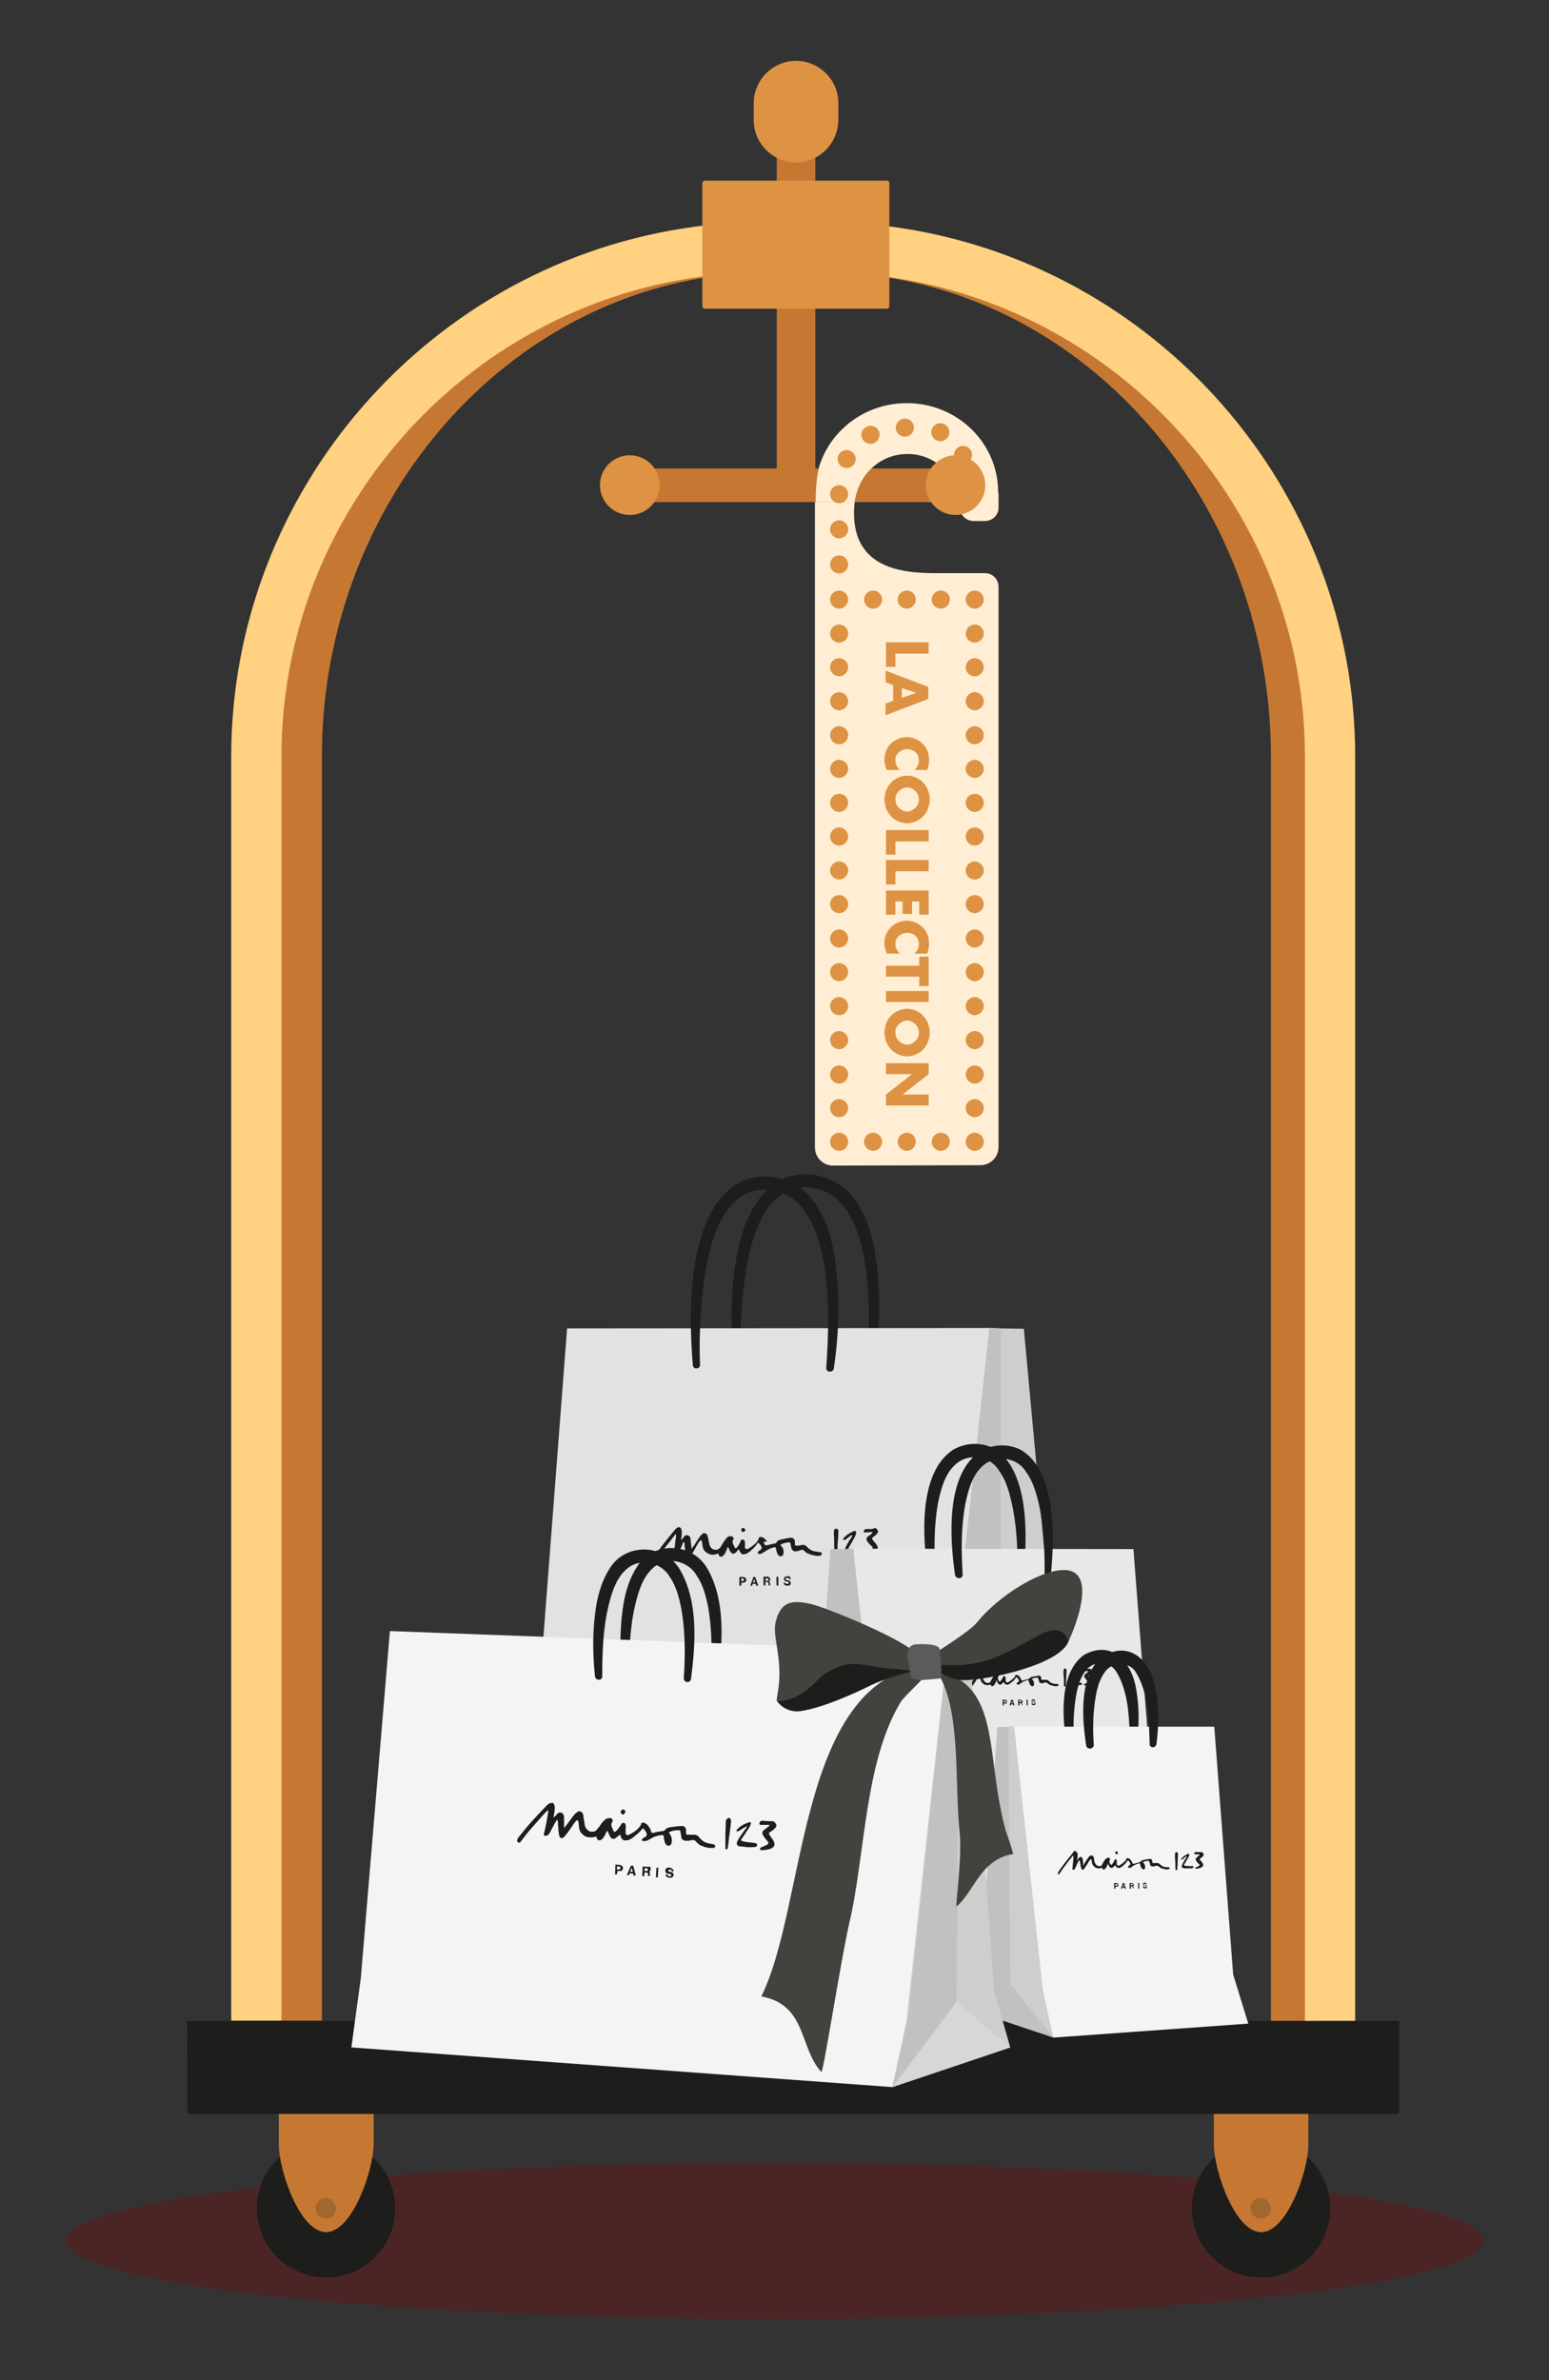
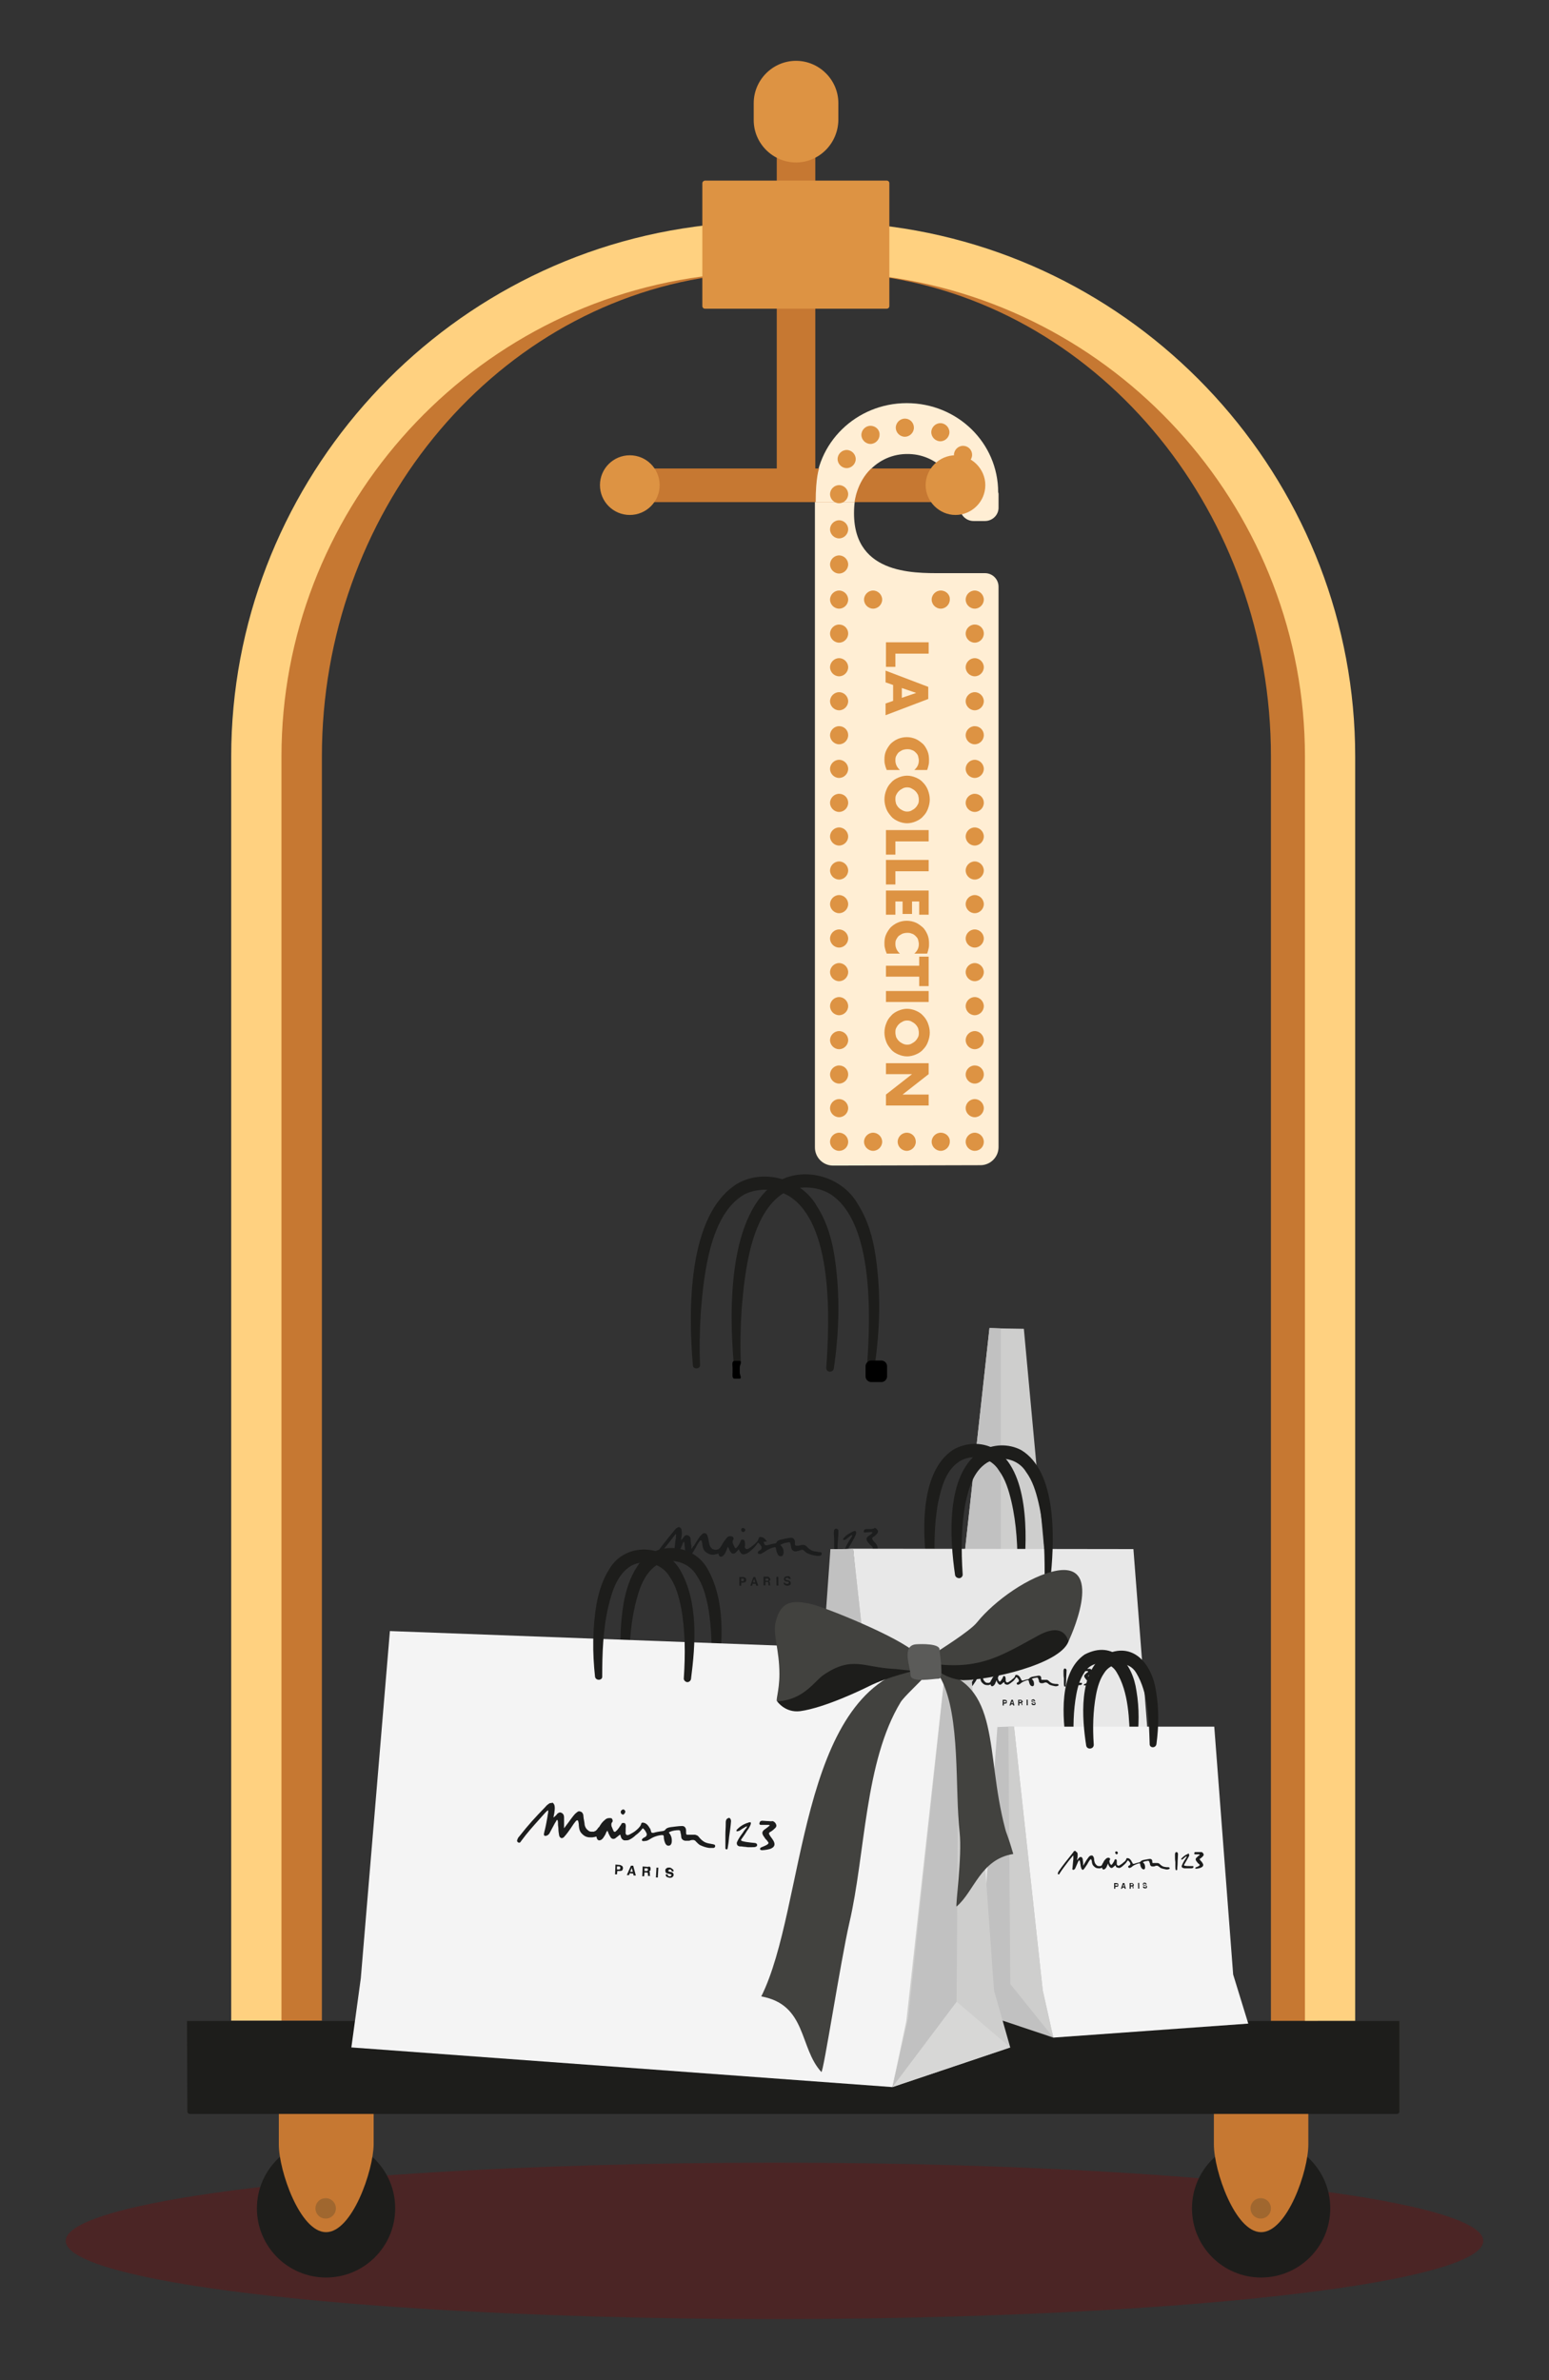
<svg xmlns="http://www.w3.org/2000/svg" version="1.1" id="CHARIOT" x="0px" y="0px" viewBox="0 0 410 630" style="enable-background:new 0 0 410 630;" xml:space="preserve">
  <rect x="0" y="0" width="410" height="630" fill="#333333" stroke="none" />
  <style type="text/css">
	.st0{fill:#FFEED4;}
	.st1{opacity:0.28;fill:#890303;enable-background:new    ;}
	.st2{fill:#C67832;}
	.st3{fill:#DD9343;}
	.st4{fill:#1D1D1B;}
	.st5{fill:#A0672F;}
	.st6{fill:#FFD180;}
	.st7{fill:#E2E2E2;}
	.st8{fill:#CECECD;}
	.st9{fill:#C1C1C1;}
	.st10{fill:#D7D7D6;}
	.st11{fill:#1C1D1D;}
	.st12{fill:#E8E8E8;}
	.st13{fill:#F4F4F4;}
	.st14{fill-rule:evenodd;clip-rule:evenodd;fill:#42423F;}
	.st15{fill-rule:evenodd;clip-rule:evenodd;fill:#1D1D1B;}
	.st16{fill-rule:evenodd;clip-rule:evenodd;fill:#5B5B59;}
</style>
  <path class="st0" d="M259.5,308.4c2.6,0,4.8-2.1,4.8-4.8V155.3c0-2-1.6-3.6-3.6-3.6h-11.5c-7.5,0-24.2,0.4-23.1-17.5  c0.5-8.4,7.3-15.1,16.1-13.9c6.9,1,11.9,7.1,11.9,14.1l0,0c0,1.9,1.6,3.5,3.6,3.5h3c2,0,3.6-1.6,3.6-3.5v-3.5c0-0.2,0-0.4-0.1-0.6  l0,0c0-13.1-10.8-23.6-24.2-23.6s-24.2,10.6-24.2,23.6v0.1c0,0.2-0.1,0.4-0.1,0.6v172.7c0,2.6,2.1,4.8,4.8,4.8L259.5,308.4  L259.5,308.4z" />
  <g>
    <ellipse class="st1" cx="205" cy="593.1" rx="187.6" ry="20.7" />
    <g>
      <path class="st2" d="M348.8,534.9h-12.4V200.2c0-63.9-44.3-118.5-103.1-127L210.8,70l-22.5,3.2c-58.8,8.5-103.1,63.1-103.1,127    v334.6H72.9V200.2c0-70.6,48.9-130.9,113.8-140.2l24.1-3.5l24.1,3.5c64.9,9.4,113.8,69.6,113.8,140.2L348.8,534.9L348.8,534.9    L348.8,534.9z" />
      <rect x="205.6" y="38.2" class="st2" width="10.2" height="88" />
      <rect x="169" y="124" class="st2" width="83.3" height="8.9" />
      <circle class="st3" cx="166.7" cy="128.4" r="7.9" />
      <path class="st3" d="M260.8,128.4c0,4.4-3.6,7.9-7.9,7.9s-7.9-3.6-7.9-7.9s3.6-7.9,7.9-7.9S260.8,124.1,260.8,128.4z" />
      <g>
        <path class="st4" d="M104.6,584.5c0,10.1-8.2,18.3-18.3,18.3S68,594.6,68,584.5s8.2-18.3,18.3-18.3S104.6,574.3,104.6,584.5z" />
        <path class="st4" d="M352.1,584.5c0,10.1-8.2,18.3-18.3,18.3s-18.3-8.2-18.3-18.3s8.2-18.3,18.3-18.3S352.1,574.3,352.1,584.5z" />
        <path class="st2" d="M86.3,590.8L86.3,590.8c-6.9,0-12.5-16.3-12.5-23.2v-7.9c0-6.9,5.6-12.6,12.5-12.6l0,0     c6.9,0,12.6,5.7,12.6,12.6v7.9C98.8,574.6,93.2,590.8,86.3,590.8z" />
        <path class="st5" d="M88.9,584.5c0,1.5-1.2,2.7-2.7,2.7s-2.7-1.2-2.7-2.7s1.2-2.7,2.7-2.7S88.9,583,88.9,584.5z" />
        <path class="st2" d="M333.8,590.8L333.8,590.8c-6.9,0-12.5-16.3-12.5-23.2v-7.9c0-6.9,5.6-12.6,12.5-12.6l0,0     c6.9,0,12.5,5.7,12.5,12.6v7.9C346.3,574.6,340.7,590.8,333.8,590.8z" />
        <path class="st5" d="M336.4,584.5c0,1.5-1.2,2.7-2.7,2.7s-2.7-1.2-2.7-2.7s1.2-2.7,2.7-2.7S336.4,583,336.4,584.5z" />
      </g>
      <path class="st3" d="M210.7,43L210.7,43c-6.1,0-11.2-5-11.2-11.2v-4.5c0-6.1,5-11.2,11.2-11.2l0,0c6.1,0,11.2,5,11.2,11.2v4.5    C221.8,38,216.8,43,210.7,43z" />
      <path class="st6" d="M358.7,534.9h-13.3V200.2c0-63.9-47.8-118.5-111.1-127L210,70l-24.3,3.2c-63.4,8.5-111.2,63.1-111.2,127    v334.6H61.2V200.2C61.2,129.7,114,69.4,183.9,60l26-3.5L236,60c69.9,9.4,122.7,69.6,122.7,140.2V534.9L358.7,534.9z" />
      <path class="st3" d="M186.6,47.8h48.1c0.4,0,0.7,0.3,0.7,0.7V81c0,0.4-0.3,0.7-0.7,0.7h-48.1c-0.4,0-0.7-0.3-0.7-0.7V48.5    C185.9,48.1,186.3,47.8,186.6,47.8z" />
      <path class="st4" d="M49.5,534.9h320.9v24c0,0.3-0.3,0.6-0.6,0.6H50.2c-0.3,0-0.6-0.3-0.6-0.6L49.5,534.9    C49.5,534.9,49.5,534.9,49.5,534.9z" />
    </g>
  </g>
  <path class="st0" d="M216.8,124c0,0-0.9,2.2-0.9,8.9h10.3c0,0,0.5-5.2,4.4-8.9v-1.2C230.6,122.8,216.8,124,216.8,124z" />
  <g>
    <path class="st3" d="M224.5,302.2c0-1.3-1.1-2.4-2.4-2.4l0,0c-1.3,0-2.4,1.1-2.4,2.4l0,0c0,1.3,1.1,2.4,2.4,2.4l0,0   C223.4,304.6,224.5,303.6,224.5,302.2z" />
    <path class="st3" d="M222.1,228c-1.3,0-2.4,1.1-2.4,2.4l0,0c0,1.3,1.1,2.4,2.4,2.4l0,0c1.3,0,2.4-1.1,2.4-2.4l0,0   C224.5,229.1,223.4,228,222.1,228z" />
    <path class="st3" d="M222.1,290.9c-1.3,0-2.4,1.1-2.4,2.4l0,0c0,1.3,1.1,2.4,2.4,2.4l0,0c1.3,0,2.4-1.1,2.4-2.4l0,0   C224.5,292,223.4,290.9,222.1,290.9z" />
    <path class="st3" d="M222.1,282c-1.3,0-2.4,1.1-2.4,2.4l0,0c0,1.3,1.1,2.4,2.4,2.4l0,0c1.3,0,2.4-1.1,2.4-2.4l0,0   C224.5,283,223.4,282,222.1,282z" />
    <path class="st3" d="M222.1,272.9c-1.3,0-2.4,1.1-2.4,2.4l0,0c0,1.3,1.1,2.4,2.4,2.4l0,0c1.3,0,2.4-1.1,2.4-2.4l0,0   C224.5,274,223.4,272.9,222.1,272.9z" />
    <path class="st3" d="M222.1,263.9c-1.3,0-2.4,1.1-2.4,2.4l0,0c0,1.3,1.1,2.4,2.4,2.4l0,0c1.3,0,2.4-1.1,2.4-2.4l0,0   C224.5,265,223.4,263.9,222.1,263.9z" />
    <path class="st3" d="M222.1,254.9c-1.3,0-2.4,1.1-2.4,2.4l0,0c0,1.3,1.1,2.4,2.4,2.4l0,0c1.3,0,2.4-1.1,2.4-2.4l0,0   C224.5,256,223.4,254.9,222.1,254.9z" />
    <path class="st3" d="M222.1,246c-1.3,0-2.4,1.1-2.4,2.4l0,0c0,1.3,1.1,2.4,2.4,2.4l0,0c1.3,0,2.4-1.1,2.4-2.4l0,0   C224.5,247.1,223.4,246,222.1,246z" />
    <path class="st3" d="M222.1,236.9c-1.3,0-2.4,1.1-2.4,2.4l0,0c0,1.3,1.1,2.4,2.4,2.4l0,0c1.3,0,2.4-1.1,2.4-2.4l0,0   C224.5,238,223.4,236.9,222.1,236.9z" />
    <path class="st3" d="M222.1,210.1c-1.3,0-2.4,1.1-2.4,2.4l0,0c0,1.3,1.1,2.4,2.4,2.4l0,0c1.3,0,2.4-1.1,2.4-2.4l0,0   C224.5,211.1,223.4,210.1,222.1,210.1z" />
    <path class="st3" d="M222.1,219c-1.3,0-2.4,1.1-2.4,2.4l0,0c0,1.3,1.1,2.4,2.4,2.4l0,0c1.3,0,2.4-1.1,2.4-2.4l0,0   C224.5,220.1,223.4,219,222.1,219z" />
    <path class="st3" d="M222.1,201.1c-1.3,0-2.4,1.1-2.4,2.4l0,0c0,1.3,1.1,2.4,2.4,2.4l0,0c1.3,0,2.4-1.1,2.4-2.4l0,0   C224.5,202.2,223.4,201.1,222.1,201.1z" />
    <path class="st3" d="M222.1,192.2c-1.3,0-2.4,1.1-2.4,2.4l0,0c0,1.3,1.1,2.4,2.4,2.4l0,0c1.3,0,2.4-1.1,2.4-2.4l0,0   C224.5,193.2,223.4,192.2,222.1,192.2z" />
    <path class="st3" d="M222.1,183.2c-1.3,0-2.4,1.1-2.4,2.4l0,0c0,1.3,1.1,2.4,2.4,2.4l0,0c1.3,0,2.4-1.1,2.4-2.4l0,0   C224.5,184.3,223.4,183.2,222.1,183.2z" />
    <path class="st3" d="M222.1,174.2c-1.3,0-2.4,1.1-2.4,2.4l0,0c0,1.3,1.1,2.4,2.4,2.4l0,0c1.3,0,2.4-1.1,2.4-2.4l0,0   C224.5,175.3,223.4,174.2,222.1,174.2z" />
    <path class="st3" d="M222.1,165.3c-1.3,0-2.4,1.1-2.4,2.4l0,0c0,1.3,1.1,2.4,2.4,2.4l0,0c1.3,0,2.4-1.1,2.4-2.4l0,0   C224.5,166.3,223.4,165.3,222.1,165.3z" />
    <path class="st3" d="M260.4,302.2c0-1.3-1.1-2.4-2.4-2.4l0,0c-1.3,0-2.4,1.1-2.4,2.4l0,0c0,1.3,1.1,2.4,2.4,2.4l0,0   C259.3,304.6,260.4,303.6,260.4,302.2z" />
    <path class="st3" d="M258,228c-1.3,0-2.4,1.1-2.4,2.4l0,0c0,1.3,1.1,2.4,2.4,2.4l0,0c1.3,0,2.4-1.1,2.4-2.4l0,0   C260.4,229.1,259.3,228,258,228z" />
    <path class="st3" d="M258,290.9c-1.3,0-2.4,1.1-2.4,2.4l0,0c0,1.3,1.1,2.4,2.4,2.4l0,0c1.3,0,2.4-1.1,2.4-2.4l0,0   C260.4,292,259.3,290.9,258,290.9z" />
    <path class="st3" d="M258,282c-1.3,0-2.4,1.1-2.4,2.4l0,0c0,1.3,1.1,2.4,2.4,2.4l0,0c1.3,0,2.4-1.1,2.4-2.4l0,0   C260.4,283,259.3,282,258,282z" />
    <path class="st3" d="M258,272.9c-1.3,0-2.4,1.1-2.4,2.4l0,0c0,1.3,1.1,2.4,2.4,2.4l0,0c1.3,0,2.4-1.1,2.4-2.4l0,0   C260.4,274,259.3,272.9,258,272.9z" />
    <path class="st3" d="M258,263.9c-1.3,0-2.4,1.1-2.4,2.4l0,0c0,1.3,1.1,2.4,2.4,2.4l0,0c1.3,0,2.4-1.1,2.4-2.4l0,0   C260.4,265,259.3,263.9,258,263.9z" />
    <path class="st3" d="M258,254.9c-1.3,0-2.4,1.1-2.4,2.4l0,0c0,1.3,1.1,2.4,2.4,2.4l0,0c1.3,0,2.4-1.1,2.4-2.4l0,0   C260.4,256,259.3,254.9,258,254.9z" />
    <path class="st3" d="M258,246c-1.3,0-2.4,1.1-2.4,2.4l0,0c0,1.3,1.1,2.4,2.4,2.4l0,0c1.3,0,2.4-1.1,2.4-2.4l0,0   C260.4,247.1,259.3,246,258,246z" />
    <path class="st3" d="M258,236.9c-1.3,0-2.4,1.1-2.4,2.4l0,0c0,1.3,1.1,2.4,2.4,2.4l0,0c1.3,0,2.4-1.1,2.4-2.4l0,0   C260.4,238,259.3,236.9,258,236.9z" />
    <path class="st3" d="M258,210.1c-1.3,0-2.4,1.1-2.4,2.4l0,0c0,1.3,1.1,2.4,2.4,2.4l0,0c1.3,0,2.4-1.1,2.4-2.4l0,0   C260.4,211.1,259.3,210.1,258,210.1z" />
    <path class="st3" d="M258,219c-1.3,0-2.4,1.1-2.4,2.4l0,0c0,1.3,1.1,2.4,2.4,2.4l0,0c1.3,0,2.4-1.1,2.4-2.4l0,0   C260.4,220.1,259.3,219,258,219z" />
    <path class="st3" d="M258,201.1c-1.3,0-2.4,1.1-2.4,2.4l0,0c0,1.3,1.1,2.4,2.4,2.4l0,0c1.3,0,2.4-1.1,2.4-2.4l0,0   C260.4,202.2,259.3,201.1,258,201.1z" />
    <path class="st3" d="M258,192.2c-1.3,0-2.4,1.1-2.4,2.4l0,0c0,1.3,1.1,2.4,2.4,2.4l0,0c1.3,0,2.4-1.1,2.4-2.4l0,0   C260.4,193.2,259.3,192.2,258,192.2z" />
    <path class="st3" d="M258,183.2c-1.3,0-2.4,1.1-2.4,2.4l0,0c0,1.3,1.1,2.4,2.4,2.4l0,0c1.3,0,2.4-1.1,2.4-2.4l0,0   C260.4,184.3,259.3,183.2,258,183.2z" />
    <path class="st3" d="M258,174.2c-1.3,0-2.4,1.1-2.4,2.4l0,0c0,1.3,1.1,2.4,2.4,2.4l0,0c1.3,0,2.4-1.1,2.4-2.4l0,0   C260.4,175.3,259.3,174.2,258,174.2z" />
    <path class="st3" d="M258,165.3c-1.3,0-2.4,1.1-2.4,2.4l0,0c0,1.3,1.1,2.4,2.4,2.4l0,0c1.3,0,2.4-1.1,2.4-2.4l0,0   C260.4,166.3,259.3,165.3,258,165.3z" />
    <path class="st3" d="M222.1,156.3c-1.3,0-2.4,1.1-2.4,2.4l0,0c0,1.3,1.1,2.4,2.4,2.4l0,0c1.3,0,2.4-1.1,2.4-2.4l0,0   C224.5,157.4,223.4,156.3,222.1,156.3z" />
    <path class="st3" d="M222.1,147c-1.3,0-2.4,1.1-2.4,2.4l0,0c0,1.3,1.1,2.4,2.4,2.4l0,0c1.3,0,2.4-1.1,2.4-2.4l0,0   C224.5,148.1,223.4,147,222.1,147z" />
    <path class="st3" d="M222.1,137.7c-1.3,0-2.4,1.1-2.4,2.4l0,0c0,1.3,1.1,2.4,2.4,2.4l0,0c1.3,0,2.4-1.1,2.4-2.4l0,0   C224.5,138.8,223.4,137.7,222.1,137.7z" />
    <path class="st3" d="M222.1,128.4c-1.3,0-2.4,1.1-2.4,2.4l0,0c0,1.3,1.1,2.4,2.4,2.4l0,0c1.3,0,2.4-1.1,2.4-2.4l0,0   C224.5,129.5,223.4,128.4,222.1,128.4z" />
    <path class="st3" d="M224.1,119.1c-1.3,0-2.4,1.1-2.4,2.4l0,0c0,1.3,1.1,2.4,2.4,2.4l0,0c1.3,0,2.4-1.1,2.4-2.4l0,0   C226.5,120.2,225.4,119.1,224.1,119.1z" />
    <path class="st3" d="M230.4,112.7c-1.3,0-2.4,1.1-2.4,2.4l0,0c0,1.3,1.1,2.4,2.4,2.4l0,0c1.3,0,2.4-1.1,2.4-2.4l0,0   C232.9,113.8,231.8,112.7,230.4,112.7z" />
    <path class="st3" d="M239.5,110.8c-1.3,0-2.4,1.1-2.4,2.4l0,0c0,1.3,1.1,2.4,2.4,2.4l0,0c1.3,0,2.4-1.1,2.4-2.4l0,0   C241.9,111.9,240.9,110.8,239.5,110.8z" />
    <path class="st3" d="M248.9,112c-1.3,0-2.4,1.1-2.4,2.4l0,0c0,1.3,1.1,2.4,2.4,2.4l0,0c1.3,0,2.4-1.1,2.4-2.4l0,0   C251.3,113.1,250.2,112,248.9,112z" />
    <path class="st3" d="M254.9,118c-1.3,0-2.4,1.1-2.4,2.4l0,0c0,1.3,1.1,2.4,2.4,2.4l0,0c1.3,0,2.4-1.1,2.4-2.4l0,0   C257.3,119,256.2,118,254.9,118z" />
    <path class="st3" d="M231.1,156.3c-1.3,0-2.4,1.1-2.4,2.4l0,0c0,1.3,1.1,2.4,2.4,2.4l0,0c1.3,0,2.4-1.1,2.4-2.4l0,0   C233.5,157.4,232.4,156.3,231.1,156.3z" />
-     <path class="st3" d="M240,156.3c-1.3,0-2.4,1.1-2.4,2.4l0,0c0,1.3,1.1,2.4,2.4,2.4l0,0c1.3,0,2.4-1.1,2.4-2.4l0,0   C242.4,157.4,241.4,156.3,240,156.3z" />
    <path class="st3" d="M249,156.3c-1.3,0-2.4,1.1-2.4,2.4l0,0c0,1.3,1.1,2.4,2.4,2.4l0,0c1.3,0,2.4-1.1,2.4-2.4l0,0   C251.5,157.4,250.4,156.3,249,156.3z" />
    <path class="st3" d="M231.1,299.8c-1.3,0-2.4,1.1-2.4,2.4l0,0c0,1.3,1.1,2.4,2.4,2.4l0,0c1.3,0,2.4-1.1,2.4-2.4l0,0   C233.5,300.9,232.4,299.8,231.1,299.8z" />
    <path class="st3" d="M240,299.8c-1.3,0-2.4,1.1-2.4,2.4l0,0c0,1.3,1.1,2.4,2.4,2.4l0,0c1.3,0,2.4-1.1,2.4-2.4l0,0   C242.4,300.9,241.4,299.8,240,299.8z" />
    <path class="st3" d="M249,299.8c-1.3,0-2.4,1.1-2.4,2.4l0,0c0,1.3,1.1,2.4,2.4,2.4l0,0c1.3,0,2.4-1.1,2.4-2.4l0,0   C251.5,300.9,250.4,299.8,249,299.8z" />
    <path class="st3" d="M258,156.3c-1.3,0-2.4,1.1-2.4,2.4l0,0c0,1.3,1.1,2.4,2.4,2.4l0,0c1.3,0,2.4-1.1,2.4-2.4l0,0   C260.4,157.4,259.3,156.3,258,156.3z" />
  </g>
  <g>
    <g>
      <g>
        <g>
          <path class="st4" d="M194.2,360.8c-1.2-13.9-1.6-40.1,11.9-48.2c7.2-4,16.9-1,20.9,6c2.8,4.4,4.1,9.2,4.8,14.1      c1.4,9.7,1.1,19.4-0.3,28.9c-0.2,1.2-2.1,1.1-2-0.2c0.9-12.5,1.9-38-9.8-45.4c-3.5-2.1-8.4-2.3-12-0.4c-9,5.3-10.6,21.2-11.4,31      c-0.3,4.7-0.4,9.5-0.2,14.2C196.1,361.8,194.3,361.9,194.2,360.8L194.2,360.8z" />
          <path d="M195.8,363.2c0,0.8,0.7,1.7-0.1,1.7h-1.2c-0.8,0-0.6-0.9-0.6-1.7V362c0-0.8-0.3-1.8,0.6-1.8h1.2c0.8,0,0.1,1,0.1,1.8      V363.2z" />
          <path d="M230.6,360.1h2.7c0.8,0,1.5,0.7,1.5,1.5v2.7c0,0.8-0.7,1.5-1.5,1.5h-2.7c-0.8,0-1.5-0.7-1.5-1.5v-2.7      C229.1,360.8,229.8,360.1,230.6,360.1z" />
        </g>
-         <polygon class="st7" points="150.1,351.6 139.5,489.8 137.8,517.3 240,525.1 247.4,504.5 261.9,351.5    " />
        <polygon class="st8" points="292,517.3 283.9,491.4 271,351.7 264.9,351.6 261.9,351.5 245.7,498.7 240,525.1    " />
        <path class="st4" d="M183.4,361.4c-1.2-13.9-1.6-40.1,11.9-48.2c7.2-4,16.9-1,20.9,6c2.8,4.4,4.1,9.2,4.8,14.1     c1.4,9.7,1.1,19.4-0.3,28.9c-0.2,1.2-2.1,1.1-2-0.2c0.9-12.5,1.9-38-9.8-45.4c-3.5-2.1-8.4-2.3-12-0.4c-9,5.3-10.6,21.2-11.4,31     c-0.3,4.7-0.4,9.5-0.2,14.2C185.2,362.4,183.5,362.5,183.4,361.4L183.4,361.4z" />
        <polygon class="st9" points="264.9,351.6 261.9,351.5 245.7,498.7 240,525.1 264.9,495    " />
        <polygon class="st10" points="292,517.3 264.9,495 240,525.1    " />
      </g>
      <g>
        <path class="st11" d="M230.7,404.7h-1.5c-0.1,0-0.3,0.1-0.4,0.2c-0.1,0.1-0.2,0.4-0.2,0.5c0,0.2,0.2,0.2,0.4,0.2h0.1     c0.4,0,0.9-0.1,1.3-0.1h0.2c0.1,0,0.3,0,0.3,0.1c0,0,0.1,0.1,0,0.1c-0.1,0.1-0.2,0.3-0.4,0.4c-0.2,0.2-0.4,0.3-0.7,0.5     c-0.2,0.2-0.6,0.5-0.4,1c0.1,0.3,0.3,0.6,0.6,0.9c0.2,0.3,0.5,0.5,0.8,0.8s0.3,0.5-0.1,0.7c-0.4,0.3-0.8,0.5-1.2,0.7     c-0.2,0.1-0.4,0.2-0.4,0.5c0,0.1,0.1,0.1,0.3,0.1c0.6,0,1.9-0.4,2.3-0.6c0.5-0.3,0.8-0.8,0.5-1.5c-0.1-0.3-0.3-0.5-0.5-0.8     c-0.3-0.3-0.6-0.6-0.8-1c-0.1-0.2-0.1-0.4,0.1-0.5c0.3-0.2,0.7-0.5,0.9-0.7c0.5-0.5,0.6-0.8,0.4-1.2c-0.2-0.3-0.5-0.6-0.8-0.6     C231.2,404.7,231,404.6,230.7,404.7" />
        <path class="st11" d="M226.3,405.2c-0.1,0-0.2,0-0.4,0.1c-0.9,0.4-1.8,0.9-2.5,1.7c-0.2,0.2-0.4,0.4-0.1,0.6h0.1     c0.1,0,0.3-0.1,0.4-0.1c0.3-0.2,0.6-0.5,0.9-0.7c0.4-0.3,0.6-0.5,0.8-0.5l0,0l0.1,0.1c-0.1,0.3-0.2,0.4-0.3,0.6     c-0.2,0.3-0.3,0.5-0.6,0.9c-0.4,0.7-0.8,1.4-1.1,2.2c-0.2,0.4,0.1,0.8,0.4,1c0.1,0.1,0.3,0.1,0.4,0.1h0.2c0.2,0,0.5,0,0.7,0.1     h1.9c0.3,0,0.6-0.1,0.8-0.2s0.4-0.2,0.3-0.5s-0.2-0.4-0.4-0.4H227c-0.8,0-1.5,0-2.1-0.2c-0.3,0-0.4-0.2-0.2-0.5     c0.4-0.6,0.8-1.3,1.1-1.9c0.3-0.5,0.5-0.9,0.7-1.4c0.1-0.4,0.2-0.6,0-0.8C226.6,405.3,226.5,405.2,226.3,405.2" />
        <path class="st11" d="M221.3,404.6c-0.5,0-0.6,0.5-0.6,1.1c0.1,1.4,0.1,2,0.1,2.9v0.8c0,0.3,0,0.6,0.1,1c0,0.5,0,0.9,0.1,1.3     c0,0.1,0.1,0.2,0.3,0.2s0.2-0.2,0.3-0.3c0.1-1,0.1-1.7,0.1-2.7c0.1-1.3,0.2-2.4,0.2-3.6C222,405,221.7,404.6,221.3,404.6     C221.4,404.6,221.3,404.6,221.3,404.6" />
        <path class="st11" d="M196.7,404.4C196.7,404.4,196.6,404.4,196.7,404.4c-0.3,0-0.6,0.3-0.5,0.6c0,0.3,0.3,0.5,0.6,0.5l0,0     c0.2,0,0.5-0.5,0.5-0.6C197.2,404.7,196.9,404.4,196.7,404.4" />
        <path class="st11" d="M179.6,404.2c-0.2,0-0.4,0.2-0.7,0.4l0,0c-0.1,0.1-0.4,0.4-0.5,0.6l-0.1,0.1c-2.4,2.9-3.4,4.2-5.6,7.3     c-0.2,0.3-0.3,0.6-0.4,0.9c0,0.2,0,0.4,0.2,0.5c0.1,0,0.2,0.1,0.2,0.1c0.1,0,0.1,0,0.2-0.1l0,0c0.1-0.1,0.2-0.3,0.3-0.4l0,0     c1.4-2.2,2.4-3.5,3.7-5.1c0.4-0.5,0.9-1.1,1.4-1.8c0.1-0.1,0.2-0.2,0.3-0.4c0.1-0.1,0.1-0.2,0.2-0.2l0.1-0.1v0.1     c0.1,0.3,0,0.6,0,0.8s0,0.4-0.1,0.6c-0.1,1-0.2,2.1-0.4,3.1c0,0.1,0,0.2-0.1,0.3c-0.1,0.4-0.2,0.8,0.2,1h0.2     c0.4,0,0.7-0.3,0.8-0.6c0.4-0.9,0.8-1.7,1.1-2.5l0.1-0.3c0.1-0.1,0.1-0.3,0.2-0.4h0.1c0.1,0,0.2,0.3,0.2,0.9v0.2     c0.1,0.3,0.1,0.6,0.1,0.8c0.1,0.5,0.1,1.1,0.3,1.5c0.1,0.3,0.3,0.5,0.6,0.6h0.1c0.2,0,0.4-0.1,0.5-0.3c0.6-0.9,0.9-1.4,1.3-2.1     l0.1-0.2c0,0,0.9-1.7,1.2-1.8h0.2c0.2,0.1,0.2,0.5,0.3,0.9v0.3c0.2,0.9,0.3,1.5,1.1,2c0.5,0.4,1.1,0.6,1.7,0.6     c0.2,0,0.4,0,0.6-0.1c0.1,0,0.4-0.1,0.5-0.1l0,0c0.1,0,0.2-0.1,0.3-0.1h0.1v0.2c0.1,0.3,0.2,0.5,0.4,0.6h0.2c0.1,0,0.3,0,0.4-0.1     c0.1,0,0.3-0.2,0.6-0.6c0.2-0.3,0.3-0.5,0.4-0.8l0.1-0.2c0.1-0.3,0.2-0.6,0.3-0.8l0.1-0.1v0.1c0,0,0,0.1,0.1,0.1     c0.1,0.1,0.1,0.3,0.2,0.5c0.2,0.5,0.6,0.9,0.6,0.9l0,0c0.1,0.2,0.3,0.2,0.5,0.2c0.1,0,0.3,0,0.4-0.1c0.3-0.2,0.5-0.4,0.7-0.7     c0.1-0.1,0.2-0.2,0.3-0.3h0.1v0.1l0,0c0,0,0.1,0.1,0.1,0.2c0.2,0.4,0.4,0.7,0.7,0.9c0.1,0.1,0.3,0.1,0.4,0.1     c0.2,0,0.5-0.1,0.8-0.2c0.4-0.2,1-0.6,1.6-1.2c0.5-0.4,1.1-1.2,1.4-1.7l0,0c0.3,0.1,1.1,1,1,1.3c0,0.5-0.4,0.7-0.6,0.8     c-0.2,0.1-0.4,0.3-0.4,0.5c0,0.1,0,0.2,0.1,0.3c0.1,0.1,0.2,0.1,0.4,0.1c0.3,0,0.5-0.1,0.6-0.2l0,0c0.2-0.1,0.5-0.3,0.7-0.4     c0.8-0.6,1.7-1,2.6-1.2h0.1c0.1,0,0.2,0,0.2,0.1c0.1,0.1,0.1,0.2,0.1,0.3c0.1,0.6,0.3,1.4,0.7,1.8c0.1,0.1,0.3,0.2,0.5,0.2h0.1     c0.4,0,0.6-0.3,0.7-0.8c0.1-0.9-0.2-1.6-0.9-2.2h0.1l0.1-0.1c0.7-0.4,1.4-0.5,2.1-0.6l0,0c0.2,0,0.4,0.1,0.4,0.3     c0,0.1,0.1,0.3,0.1,0.4c0,0.2,0.1,0.4,0.1,0.6c0.1,0.4,0.2,0.7,0.5,0.9c0.1,0.1,0.3,0.2,0.5,0.2h0.3c0.1,0,0.2,0,0.4-0.1     c0.2,0,0.3,0,0.5-0.1l0,0c0.2-0.1,0.5-0.2,0.7-0.2s0.5,0.1,0.7,0.4c0.2,0.2,0.6,0.5,0.9,0.6c0.7,0.3,1.6,0.5,2.3,0.6h0.3     c0.3,0,0.5,0,0.7-0.1c0.1,0,0.3-0.2,0.3-0.4s0-0.3-0.1-0.4s-0.3-0.1-0.5-0.1h-0.1c-0.1,0-0.3,0-0.4-0.1c-1.1-0.1-1.8-0.2-3-1.5     c-0.2-0.2-0.5-0.3-0.8-0.3h-0.2c-0.2,0-0.3,0-0.5,0.1c-0.2,0-0.4,0.1-0.6,0.1h-0.5c-0.1,0-0.2,0-0.3-0.1s-0.1-0.3-0.1-0.6V408     c-0.1-0.6-0.4-1-1-1h-0.1c-0.9,0.1-1.8,0.3-2.6,0.5c-0.5,0.1-1,0.3-1.2,0.8c0,0.1-0.1,0.1-0.3,0.2c-0.2,0-0.4,0.1-0.6,0.1     c-0.5,0.1-1.1,0.3-1.6,0.4h-0.3c-0.2,0-0.3-0.2-0.4-0.4c-0.1-0.1-0.1-0.3-0.2-0.5l0.9-0.1c-0.3-0.4-0.8-1.2-1.7-1.2h-0.2     c-0.2,0.1-0.2,0.2-0.3,0.4c-0.1,0.3-0.2,0.8-1.2,1.6c-0.5,0.4-0.7,0.6-1.2,0.9c-0.2,0.1-0.4,0.3-0.7,0.3c-0.1,0-0.2,0-0.3-0.1     c-0.3-0.2-0.3-0.5-0.2-0.8v-0.3c0-0.3,0-0.6-0.1-0.9c-0.1-0.2-0.2-0.4-0.4-0.4h-0.2c-0.2,0-0.3,0-0.4,0.2l0,0     c-0.1,0.2-0.1,0.3-0.2,0.5c-0.2,0.5-0.6,1.1-0.9,1.4c-0.1,0.1-0.2,0.2-0.3,0.2l0,0c-0.1,0-0.1-0.1-0.2-0.2c0,0-0.1-0.1-0.1-0.2     l-0.3-0.6c0-0.1,0-0.1-0.1-0.2c-0.1-0.4-0.2-0.7,0.1-1.1c0.1-0.1,0.1-0.5-0.1-0.7c-0.1-0.1-0.4-0.2-0.5-0.2h-0.2     c-0.4,0-0.7,0.1-0.9,0.4c-0.4,0.5-0.7,0.8-1.1,1.5c-0.1,0.2-0.2,0.4-0.3,0.5c-0.2,0.4-0.4,0.7-0.8,1c-0.1,0-0.1,0.1-0.2,0.1     c-0.2,0-0.4,0.1-0.5,0.1c-0.3,0-0.6-0.1-0.9-0.2c-0.6-0.4-0.9-1.2-0.9-1.6c-0.1-0.3-0.1-0.6-0.2-1c-0.1-0.3-0.1-0.5-0.2-0.8     c-0.1-0.4-0.3-0.6-0.6-0.8h-0.2c-0.2,0-0.4,0-0.6,0.2c-0.2,0.2-0.4,0.4-0.6,0.6c-0.4,0.6-0.9,1.3-1.3,2c-0.1,0.2-0.3,0.5-0.5,0.7     L183,410v-0.7c0-0.2,0-0.4-0.1-0.5c0-0.5-0.1-0.9-0.1-1.4s-0.3-0.9-0.7-1c-0.1,0-0.2-0.1-0.3-0.1c-0.4,0-0.7,0.3-0.8,0.5     s-0.3,0.3-0.4,0.5c-0.1,0.1-0.2,0.2-0.2,0.3h-0.1c0-0.3,0-0.6,0.1-0.9c0.1-0.7,0.1-1.2,0-1.8c-0.1-0.4-0.3-0.6-0.6-0.7     C179.7,404.2,179.6,404.2,179.6,404.2" />
        <path class="st11" d="M202.6,418.4v-0.6h0.7c0.1,0,0.1,0.1,0.1,0.3c0,0.1,0,0.2-0.1,0.3L202.6,418.4L202.6,418.4z M203.2,417.3     h-1.1v2.3h0.5v-0.9h0.5c0.1,0,0.2,0,0.2,0.1c0.1,0,0.1,0.1,0.1,0.3v0.5h0.5v-0.1l-0.1-0.1v-0.3c0-0.2,0-0.3-0.1-0.4     s-0.1-0.1-0.2-0.2c0.1,0,0.2-0.1,0.3-0.2s0.1-0.2,0.1-0.3s0-0.2-0.1-0.2c0-0.1-0.1-0.1-0.1-0.2c-0.1-0.1-0.1-0.1-0.2-0.2     C203.4,417.3,203.4,417.4,203.2,417.3" />
        <path class="st11" d="M196.2,418.5v-0.7h0.4c0.1,0,0.2,0,0.2,0.1c0.1,0,0.1,0.1,0.1,0.2s0,0.2-0.1,0.3s-0.1,0.1-0.2,0.1H196.2z      M196.7,417.4h-1v2.3h0.5v-0.8h0.5c0.2,0,0.4-0.1,0.6-0.2s0.2-0.3,0.2-0.6c0-0.2-0.1-0.4-0.2-0.5     C197.1,417.5,196.9,417.4,196.7,417.4" />
        <path class="st11" d="M208.4,417.2L208.4,417.2c-0.3,0-0.5,0.1-0.7,0.2c-0.1,0.1-0.2,0.3-0.2,0.5s0.1,0.4,0.2,0.5     c0.1,0.1,0.3,0.1,0.5,0.2h0.2c0.1,0,0.2,0.1,0.3,0.1s0.1,0.1,0.1,0.2s-0.1,0.2-0.2,0.3h-0.3c-0.2,0-0.3,0-0.4-0.1     c0,0-0.1-0.1-0.1-0.2h-0.4c0,0.2,0.1,0.4,0.3,0.6c0.2,0.1,0.4,0.2,0.7,0.2l0,0c0.3,0,0.5-0.1,0.7-0.2s0.2-0.3,0.2-0.5     s-0.1-0.4-0.2-0.5c-0.1-0.1-0.2-0.1-0.4-0.2l-0.4-0.1c-0.1,0-0.3-0.1-0.3-0.1c-0.1,0-0.1-0.1-0.1-0.2s0-0.2,0.1-0.2     s0.2-0.1,0.3-0.1h0.3c0.1,0.1,0.2,0.1,0.2,0.3h0.5c0-0.2-0.1-0.4-0.3-0.6S208.6,417.2,208.4,417.2" />
        <path class="st11" d="M199.3,418.8l0.3-0.9l0.3,0.9H199.3z M199.9,417.4h-0.5l-0.8,2.3h0.5l0.1-0.5h0.8l0.2,0.5h0.5L199.9,417.4     L199.9,417.4z" />
        <rect x="205.5" y="417.3" transform="matrix(1 -1.535829e-02 1.535829e-02 1 -6.403 3.209)" class="st11" width="0.5" height="2.3" />
      </g>
    </g>
    <g>
      <g>
        <path class="st4" d="M269.3,415.9c0.1-6.2-0.2-12.5-1.6-18.5c-0.7-3-1.6-5.9-3.3-8.2c-2.1-3.5-6.8-4.5-10.3-2.5     c-3.7,2.3-4.9,6.8-5.8,11c-1.1,6-1.1,12.4-0.7,18.5c0.1,0.6-0.4,1.1-0.9,1.1s-1-0.3-1.1-0.8c-1.4-9.5-2.6-26.7,6.7-32.8     c3.3-1.9,7.4-2.1,10.8-0.3c9.3,5.6,8.8,23,7.9,32.5C271,417.2,269.2,417.1,269.3,415.9L269.3,415.9L269.3,415.9z" />
        <path d="M270.4,417.2c0-0.5-0.4-0.9-0.9-0.9l0,0c-0.5,0-0.9,0.4-0.9,0.9l0,0c0,0.5,0.4,0.9,0.9,0.9l0,0     C270,418.1,270.4,417.7,270.4,417.2L270.4,417.2z" />
        <path d="M247.5,417.2c0-0.5-0.4-0.9-0.9-0.9l0,0c-0.5,0-0.9,0.4-0.9,0.9l0,0c0,0.5,0.4,0.9,0.9,0.9l0,0     C247.1,418.1,247.5,417.7,247.5,417.2L247.5,417.2z" />
      </g>
      <polygon class="st12" points="300,410 307.1,501.7 312.6,519.9 240.4,525.1 235.5,511.5 225.8,409.9   " />
      <polygon class="st9" points="209.1,514.6 213.4,499.5 219.8,410 223.9,410 225.8,409.9 236.6,507.6 240.4,525.1   " />
      <path class="st4" d="M276.5,416.3c0-6.2-0.2-12.5-1.6-18.5c-0.7-3-1.6-5.9-3.3-8.2c-2.1-3.5-6.8-4.5-10.3-2.5    c-3.7,2.3-4.9,6.8-5.8,11c-1.1,6-1.1,12.4-0.7,18.5c0.1,0.6-0.4,1.1-0.9,1.1s-1-0.3-1.1-0.8c-1.4-9.5-2.6-26.7,6.7-32.8    c3.3-1.9,7.4-2.1,10.8-0.3c9.3,5.6,8.8,23,7.9,32.5C278.1,417.6,276.4,417.5,276.5,416.3L276.5,416.3L276.5,416.3z" />
      <polyline class="st9" points="225.8,409.9 222.8,410 224.8,506.8 240.4,525.1 236.6,507.6 225.8,409.9   " />
      <polygon class="st10" points="199.8,522 224.8,506.8 240.4,525.1   " />
      <g>
        <path class="st11" d="M287.9,441.7h-1c-0.1,0-0.2,0-0.2,0.1c-0.1,0.1-0.1,0.2-0.1,0.3s0.1,0.2,0.2,0.2h1c0.1,0,0.2,0,0.2,0.1v0.1     c-0.1,0.1-0.2,0.2-0.3,0.2l-0.4,0.4c-0.2,0.1-0.4,0.4-0.3,0.7c0.1,0.2,0.2,0.4,0.4,0.6c0.1,0.2,0.4,0.4,0.5,0.5     c0.2,0.2,0.2,0.3,0,0.4c-0.2,0.2-0.5,0.3-0.8,0.4c-0.1,0.1-0.3,0.1-0.2,0.3c0,0.1,0.1,0.1,0.2,0.1c0.4,0,1.2-0.2,1.5-0.4     c0.3-0.2,0.5-0.5,0.3-0.9c-0.1-0.2-0.2-0.3-0.3-0.5c-0.2-0.2-0.4-0.4-0.5-0.6c-0.1-0.1-0.1-0.2,0.1-0.3c0.2-0.1,0.4-0.3,0.6-0.5     c0.3-0.3,0.4-0.5,0.2-0.8c-0.1-0.2-0.3-0.4-0.5-0.4S288.1,441.7,287.9,441.7" />
        <path class="st11" d="M285.1,442.1c-0.1,0-0.2,0-0.2,0.1c-0.6,0.2-1.1,0.6-1.6,1.1c-0.1,0.1-0.2,0.2-0.1,0.4l0,0     c0.1,0,0.2,0,0.3-0.1c0.2-0.1,0.4-0.3,0.6-0.5c0.3-0.2,0.4-0.3,0.5-0.3l0,0v0.1c-0.1,0.2-0.1,0.3-0.2,0.4     c-0.1,0.2-0.2,0.3-0.4,0.6c-0.3,0.5-0.5,0.9-0.7,1.4c-0.1,0.2,0,0.5,0.3,0.6c0.1,0,0.2,0,0.3,0.1h1.8c0.2,0,0.4,0,0.5-0.1     c0.1,0,0.2-0.1,0.2-0.3s-0.1-0.2-0.3-0.2h-0.6c-0.5,0-1,0-1.4-0.1c-0.2,0-0.3-0.1-0.1-0.4c0.2-0.4,0.5-0.8,0.7-1.2     c0.2-0.3,0.3-0.6,0.5-0.9c0.1-0.2,0.1-0.4,0-0.5C285.2,442.2,285.2,442.1,285.1,442.1" />
        <path class="st11" d="M281.9,441.6c-0.3,0-0.4,0.3-0.4,0.7c0,0.9,0,1.3,0.1,1.9v1.2c0,0.3,0,0.6,0.1,0.9c0,0.1,0.1,0.1,0.2,0.1     c0.1,0,0.2-0.1,0.2-0.2c0-0.6,0.1-1.1,0.1-1.8c0-0.8,0.1-1.6,0.1-2.3C282.3,441.9,282.2,441.7,281.9,441.6L281.9,441.6" />
        <path class="st11" d="M266,441.5L266,441.5c-0.2,0-0.3,0.2-0.3,0.4s0.2,0.4,0.4,0.4l0,0c0.1,0,0.3-0.3,0.3-0.4     C266.4,441.7,266.1,441.5,266,441.5" />
        <path class="st11" d="M255,441.4c-0.2,0-0.3,0.1-0.4,0.3l0,0c-0.1,0.1-0.2,0.3-0.3,0.4l0,0c-1.5,1.9-2.2,2.7-3.6,4.7     c-0.1,0.2-0.2,0.4-0.2,0.5s0,0.3,0.1,0.3h0.2c0.1-0.1,0.2-0.2,0.2-0.3l0,0c0.9-1.4,1.6-2.2,2.4-3.3c0.3-0.4,0.6-0.7,0.9-1.1     c0.1-0.1,0.1-0.1,0.2-0.2c0.1,0,0.1-0.1,0.1-0.1l0,0v1c-0.1,0.6-0.1,1.3-0.2,2v0.2c-0.1,0.3-0.1,0.5,0.1,0.6h0.1     c0.2,0,0.4-0.2,0.5-0.4c0.2-0.5,0.5-1.1,0.7-1.6l0.1-0.2c0-0.1,0.1-0.2,0.2-0.3h0.1c0.1,0,0.1,0.2,0.2,0.5v0.1     c0,0.2,0.1,0.4,0.1,0.5c0,0.3,0.1,0.7,0.2,1c0.1,0.2,0.2,0.4,0.4,0.4l0,0c0.1,0,0.2-0.1,0.3-0.2c0.4-0.5,0.6-0.9,0.9-1.3l0.1-0.2     c0,0,0.6-1.1,0.8-1.1h0.1c0.1,0.1,0.2,0.3,0.2,0.5v0.2c0.1,0.6,0.2,0.9,0.7,1.3c0.3,0.3,0.7,0.4,1.1,0.4h0.4l0.3-0.1l0,0     c0.1,0,0.1-0.1,0.2-0.1l0,0v0.1c0.1,0.2,0.1,0.3,0.3,0.4h0.1c0.1,0,0.2,0,0.3-0.1c0,0,0.2-0.1,0.4-0.4c0.1-0.2,0.2-0.3,0.2-0.5     l0.1-0.1c0.1-0.2,0.1-0.4,0.2-0.5v0.1c0,0.1,0.1,0.2,0.1,0.3c0.1,0.3,0.4,0.6,0.4,0.6l0,0c0.1,0.1,0.2,0.2,0.4,0.2     c0.1,0,0.2,0,0.3-0.1c0.2-0.1,0.3-0.3,0.5-0.4l0.2-0.2l0,0l0.1,0.1c0.1,0.3,0.2,0.5,0.4,0.5c0.1,0,0.2,0.1,0.3,0.1s0.3,0,0.5-0.1     s0.6-0.4,1.1-0.8c0.3-0.2,0.7-0.8,0.9-1.1l0,0c0.2,0,0.7,0.6,0.7,0.9s-0.3,0.5-0.4,0.5s-0.2,0.2-0.2,0.3c0,0,0,0.1,0.1,0.2     c0.1,0,0.1,0.1,0.2,0.1c0.2,0,0.3-0.1,0.4-0.1l0,0c0.2-0.1,0.3-0.2,0.4-0.3c0.5-0.4,1.1-0.6,1.7-0.8h0.3c0,0,0.1,0.1,0.1,0.2     c0.1,0.4,0.2,0.9,0.5,1.2c0.1,0.1,0.2,0.1,0.4,0.2h0.1c0.2,0,0.4-0.2,0.4-0.5c0-0.6-0.1-1-0.6-1.4l0,0c0.4-0.3,0.9-0.3,1.4-0.4     l0,0c0.1,0,0.2,0.1,0.3,0.2c0,0.1,0,0.2,0.1,0.3c0,0.1,0.1,0.2,0.1,0.4s0.1,0.4,0.3,0.5c0.1,0.1,0.2,0.1,0.3,0.1h0.4     c0.1,0,0.2,0,0.3-0.1l0,0c0.1,0,0.3-0.1,0.5-0.1s0.3,0.1,0.5,0.2c0.1,0.1,0.4,0.3,0.5,0.4c0.5,0.2,1,0.3,1.5,0.4h0.2     c0.2,0,0.3,0,0.5-0.1c0.1,0,0.2-0.1,0.2-0.2s0-0.2-0.1-0.2c-0.1-0.1-0.2-0.1-0.3-0.1h-0.4c-0.7-0.1-1.1-0.1-1.9-0.9     c-0.1-0.1-0.3-0.2-0.5-0.2h-1.3c-0.1-0.1-0.1-0.2-0.1-0.4v-0.1l0,0c0-0.4-0.3-0.6-0.6-0.6h-0.1c-0.6,0.1-1.1,0.2-1.7,0.3     c-0.3,0.1-0.6,0.2-0.8,0.5c0,0-0.1,0.1-0.2,0.1s-0.2,0.1-0.4,0.1c-0.4,0.1-0.7,0.2-1,0.3h-0.2c-0.2,0-0.2-0.1-0.3-0.3     c0-0.1-0.1-0.2-0.2-0.3v-0.1c-0.2-0.3-0.5-0.8-1.1-0.8h-0.1c-0.1,0-0.1,0.1-0.2,0.2c0,0.2-0.1,0.5-0.8,1     c-0.3,0.3-0.5,0.4-0.8,0.6c-0.1,0.1-0.3,0.2-0.5,0.2c-0.1,0-0.1,0-0.2-0.1c-0.2-0.1-0.2-0.3-0.2-0.5v-0.2c0-0.2,0-0.4-0.1-0.6     c0-0.1-0.2-0.3-0.2-0.3h-0.1c-0.1,0-0.2,0-0.3,0.2l0,0c0,0.1-0.1,0.2-0.1,0.3c-0.2,0.3-0.4,0.7-0.6,0.9c-0.1,0-0.1,0.1-0.2,0.1     l0,0c-0.1,0-0.1,0-0.1-0.1c0-0.1,0-0.1-0.1-0.1c-0.1-0.1-0.1-0.2-0.2-0.4v-0.1c-0.1-0.2-0.1-0.5,0.1-0.7c0.1-0.1,0-0.3-0.1-0.4     s-0.2-0.1-0.3-0.1h-0.1c-0.2,0-0.4,0.1-0.6,0.3c-0.3,0.3-0.5,0.5-0.7,1c-0.1,0.1-0.1,0.2-0.2,0.3c-0.1,0.3-0.2,0.5-0.5,0.6h-0.4     c-0.2,0-0.4,0-0.6-0.2c-0.4-0.3-0.6-0.8-0.6-1c-0.1-0.2-0.1-0.4-0.1-0.6s-0.1-0.4-0.1-0.5c-0.1-0.2-0.2-0.4-0.4-0.5h-0.2     c-0.1,0-0.2,0-0.4,0.1c-0.1,0.1-0.3,0.2-0.4,0.4c-0.3,0.4-0.6,0.8-0.8,1.2c-0.1,0.1-0.2,0.3-0.3,0.5l-0.3,0.5v-0.7     c0-0.3-0.1-0.6-0.1-0.9s-0.2-0.6-0.4-0.7h-0.2c-0.2,0-0.4,0.2-0.5,0.3c-0.1,0.1-0.2,0.2-0.2,0.3c-0.1,0.1-0.1,0.1-0.2,0.2l0,0     c0-0.2,0-0.4,0.1-0.6c0-0.5,0.1-0.8,0-1.1c-0.1-0.3-0.2-0.4-0.4-0.5C255.2,441.4,255.1,441.3,255,441.4" />
        <path class="st11" d="M269.8,450.5v-0.4h0.4c0.1,0,0.1,0.1,0.1,0.2s0,0.1-0.1,0.2L269.8,450.5L269.8,450.5z M270.2,449.9h-0.7     v1.5h0.3v-0.6h0.5c0,0,0.1,0.1,0.1,0.2v0.3h0.3c0,0-0.1,0-0.1-0.1V451c0-0.1,0-0.2-0.1-0.2l-0.1-0.1c0.1,0,0.1-0.1,0.2-0.1     c0-0.1,0.1-0.1,0.1-0.2v-0.1c0,0,0-0.1-0.1-0.1l-0.1-0.1C270.4,449.9,270.3,449.9,270.2,449.9" />
        <path class="st11" d="M265.7,450.6v-0.4h0.5c0,0,0.1,0.1,0.1,0.2s0,0.1-0.1,0.2L265.7,450.6L265.7,450.6z M266,449.9h-0.6v1.5     h0.3v-0.5h0.3c0.2,0,0.3,0,0.4-0.1s0.1-0.2,0.1-0.4s0-0.3-0.1-0.4C266.3,450,266.2,449.9,266,449.9" />
        <path class="st11" d="M273.5,449.8L273.5,449.8c-0.2,0-0.3,0-0.4,0.1s-0.1,0.2-0.1,0.3s0.1,0.2,0.1,0.3c0.1,0,0.2,0.1,0.3,0.1     h0.2c0.1,0,0.2,0,0.2,0.1s0.1,0.1,0.1,0.1c0,0.1,0,0.1-0.1,0.2h-0.2c-0.1,0-0.2,0-0.2-0.1l-0.1-0.1H273c0,0.2,0.1,0.3,0.2,0.4     s0.2,0.1,0.4,0.1l0,0c0.2,0,0.3,0,0.4-0.1s0.1-0.2,0.1-0.3s0-0.2-0.1-0.3c-0.1,0-0.1-0.1-0.3-0.1l-0.3-0.1c-0.1,0-0.2,0-0.2-0.1     c-0.1,0-0.1-0.1-0.1-0.1s0-0.1,0.1-0.1h0.4c0.1,0,0.1,0.1,0.1,0.2h0.3c0-0.2-0.1-0.3-0.2-0.4S273.7,449.7,273.5,449.8" />
        <path class="st11" d="M267.7,450.8l0.2-0.6l0.2,0.6H267.7L267.7,450.8z M268.1,449.9h-0.4l-0.5,1.5h0.3l0.1-0.3h0.5l0.1,0.3h0.3     L268.1,449.9L268.1,449.9z" />
        <rect x="271.7" y="449.8" transform="matrix(1 -1.535829e-02 1.535829e-02 1 -6.888 4.228)" class="st11" width="0.3" height="1.5" />
      </g>
    </g>
    <g>
      <g>
        <path class="st4" d="M299.1,461.3c-0.2-6.2-0.3-13.4-3.6-18.8c-1.9-3.2-6.6-3-8.5,0.2c-1.1,1.6-1.7,3.6-2.1,5.7     c-0.8,4.3-0.9,8.8-0.6,13.1c0.1,1.3-1.8,1.5-2,0.3c-1.1-7.1-2.1-19.2,4.8-23.9c7.7-4,12.7,2.5,13.7,9.6c0.8,4.7,0.7,9.3,0.1,13.9     C300.8,462.5,299.1,462.4,299.1,461.3L299.1,461.3L299.1,461.3z" />
        <path d="M299.9,461.1h0.1c0.4,0,0.7,0.3,0.7,0.7v0.1c0,0.4-0.3,0.7-0.7,0.7h-0.1c-0.4,0-0.7-0.3-0.7-0.7v-0.1     C299.2,461.4,299.5,461.1,299.9,461.1z" />
        <path d="M283,461.1h0.1c0.4,0,0.7,0.3,0.7,0.7v0.1c0,0.4-0.3,0.7-0.7,0.7H283c-0.4,0-0.7-0.3-0.7-0.7v-0.1     C282.3,461.4,282.7,461.1,283,461.1L283,461.1z" />
      </g>
      <polygon class="st13" points="321.4,457 326.4,522.6 330.4,535.6 278.8,539.3 275.2,529.5 268.4,457   " />
      <polygon class="st9" points="256.4,531.8 259.5,521 264,457.1 266.9,457 268.4,457 276,526.8 278.8,539.3   " />
      <path class="st4" d="M304.3,461.5c-0.2-6.2-0.3-13.4-3.6-18.8c-1.9-3.2-6.6-3-8.5,0.2c-1.1,1.6-1.7,3.6-2.1,5.7    c-0.8,4.3-0.9,8.8-0.6,13.1c0.1,1.3-1.8,1.5-2,0.3c-1.1-7.1-2.1-19.2,4.8-23.9c7.7-4,12.7,2.5,13.7,9.6c0.8,4.7,0.7,9.3,0.1,13.9    C305.9,462.8,304.2,462.7,304.3,461.5L304.3,461.5L304.3,461.5z" />
      <polygon class="st8" points="278.8,539.3 276,526.8 268.4,457 266.9,457 267.4,525.1   " />
      <g>
        <path class="st11" d="M317.4,490.2h-1c-0.1,0-0.2,0-0.2,0.1c-0.1,0.1-0.1,0.2-0.1,0.3s0.1,0.2,0.2,0.2h1c0.1,0,0.2,0,0.2,0.1v0.1     c-0.1,0.1-0.2,0.2-0.3,0.2l-0.4,0.4c-0.2,0.1-0.4,0.4-0.3,0.7c0.1,0.2,0.2,0.4,0.4,0.6c0.1,0.2,0.4,0.4,0.5,0.5     c0.2,0.2,0.2,0.3,0,0.4c-0.2,0.2-0.5,0.3-0.8,0.4c-0.1,0.1-0.3,0.1-0.2,0.3c0,0.1,0.1,0.1,0.2,0.1c0.4,0,1.2-0.2,1.5-0.4     c0.3-0.2,0.5-0.5,0.3-0.9c-0.1-0.2-0.2-0.3-0.3-0.5c-0.2-0.2-0.4-0.4-0.5-0.6c-0.1-0.1-0.1-0.2,0.1-0.3c0.2-0.1,0.4-0.3,0.6-0.5     c0.3-0.3,0.4-0.5,0.2-0.8c-0.1-0.2-0.3-0.4-0.5-0.4S317.6,490.2,317.4,490.2" />
        <path class="st11" d="M314.6,490.6c-0.1,0-0.2,0-0.2,0.1c-0.6,0.2-1.1,0.6-1.6,1.1c-0.1,0.1-0.2,0.2-0.1,0.4l0,0     c0.1,0,0.2,0,0.3-0.1c0.2-0.1,0.4-0.3,0.6-0.5c0.3-0.2,0.4-0.3,0.5-0.3l0,0v0.1c-0.1,0.2-0.1,0.3-0.2,0.4     c-0.1,0.2-0.2,0.3-0.4,0.6c-0.3,0.5-0.5,0.9-0.7,1.4c-0.1,0.2,0,0.5,0.3,0.6c0.1,0,0.2,0,0.3,0.1h1.8c0.2,0,0.4,0,0.5-0.1     c0.1,0,0.2-0.1,0.2-0.3s-0.1-0.2-0.3-0.2H315c-0.5,0-1,0-1.4-0.1c-0.2,0-0.3-0.1-0.1-0.4c0.2-0.4,0.5-0.8,0.7-1.2     c0.2-0.3,0.3-0.6,0.5-0.9c0.1-0.2,0.1-0.4,0-0.5C314.7,490.7,314.7,490.6,314.6,490.6" />
        <path class="st11" d="M311.4,490.2c-0.3,0-0.4,0.3-0.4,0.7c0,0.9,0,1.3,0.1,1.9v1.2c0,0.3,0,0.6,0.1,0.9c0,0.1,0.1,0.1,0.2,0.1     c0.1,0,0.2-0.1,0.2-0.2c0-0.6,0.1-1.1,0.1-1.8c0-0.8,0.1-1.6,0.1-2.3C311.8,490.4,311.6,490.2,311.4,490.2L311.4,490.2" />
        <path class="st11" d="M295.5,490L295.5,490c-0.2,0-0.4,0.2-0.3,0.4c0,0.2,0.2,0.4,0.4,0.4l0,0c0.1,0,0.3-0.3,0.3-0.4     C295.9,490.2,295.6,490,295.5,490" />
        <path class="st11" d="M284.5,489.9c-0.2,0-0.3,0.1-0.4,0.3l0,0c-0.1,0.1-0.2,0.3-0.3,0.4l0,0c-1.5,1.9-2.2,2.7-3.6,4.7     c-0.1,0.2-0.2,0.4-0.2,0.5s0,0.3,0.1,0.3h0.2c0.1-0.1,0.2-0.2,0.2-0.3l0,0c0.9-1.4,1.6-2.2,2.4-3.3c0.3-0.4,0.6-0.7,0.9-1.1     c0-0.1,0.1-0.1,0.2-0.2l0.1-0.1l0,0v1c-0.1,0.6-0.1,1.3-0.2,2v0.2c-0.1,0.3-0.1,0.5,0.1,0.6h0.1c0.2,0,0.4-0.2,0.5-0.4     c0.2-0.5,0.5-1.1,0.7-1.6l0.1-0.2c0-0.1,0.1-0.2,0.2-0.3h0.1c0.1,0,0.1,0.2,0.2,0.5v0.1c0,0.2,0.1,0.4,0.1,0.5     c0,0.3,0.1,0.7,0.2,1c0.1,0.2,0.2,0.4,0.4,0.4l0,0c0.1,0,0.2-0.1,0.3-0.2c0.4-0.5,0.6-0.9,0.9-1.3l0.1-0.2c0,0,0.6-1.1,0.8-1.1     h0.1c0.1,0.1,0.1,0.3,0.2,0.5v0.2c0.1,0.6,0.2,0.9,0.7,1.3c0.3,0.3,0.7,0.4,1.1,0.4h0.4l0.3-0.1l0,0c0.1,0,0.1-0.1,0.2-0.1l0,0     v0.1c0.1,0.2,0.1,0.3,0.3,0.4h0.1c0.1,0,0.2,0,0.3-0.1c0,0,0.2-0.1,0.4-0.4c0.1-0.2,0.2-0.3,0.2-0.5l0.1-0.1     c0.1-0.2,0.1-0.4,0.2-0.5v0.1c0,0.1,0.1,0.2,0.1,0.3c0.1,0.3,0.4,0.6,0.4,0.6l0,0c0.1,0.1,0.2,0.2,0.4,0.2c0.1,0,0.2,0,0.3-0.1     c0.2-0.1,0.3-0.3,0.5-0.4l0.2-0.2l0,0l0.1,0.1c0.1,0.3,0.2,0.5,0.5,0.5c0.1,0,0.2,0.1,0.3,0.1s0.3,0,0.5-0.1s0.6-0.4,1-0.8     c0.3-0.2,0.7-0.8,0.9-1.1l0,0c0.2,0,0.7,0.6,0.7,0.9s-0.3,0.5-0.4,0.5s-0.2,0.2-0.2,0.3c0,0,0,0.1,0.1,0.2c0.1,0,0.1,0.1,0.2,0.1     c0.2,0,0.3-0.1,0.4-0.1l0,0c0.2-0.1,0.3-0.2,0.4-0.3c0.5-0.4,1.1-0.6,1.7-0.8h0.3c0,0,0.1,0.1,0.1,0.2c0,0.4,0.2,0.9,0.5,1.2     c0.1,0.1,0.2,0.1,0.4,0.2l0,0c0.2,0,0.4-0.2,0.4-0.5c0-0.6-0.1-1-0.6-1.4l0,0c0.4-0.3,0.9-0.3,1.4-0.4l0,0c0.1,0,0.2,0.1,0.3,0.2     c0,0.1,0,0.2,0.1,0.3c0,0.1,0.1,0.2,0.1,0.4s0.1,0.4,0.3,0.5c0.1,0.1,0.2,0.1,0.3,0.1h0.4c0.1,0,0.2,0,0.3-0.1l0,0     c0.1,0,0.3-0.1,0.5-0.1s0.3,0.1,0.5,0.2c0.1,0.1,0.4,0.3,0.5,0.4c0.5,0.2,1,0.3,1.5,0.4h0.2c0.2,0,0.3,0,0.5-0.1     c0.1,0,0.2-0.1,0.2-0.2s0-0.2-0.1-0.2c-0.1-0.1-0.2-0.1-0.3-0.1h-0.4c-0.7-0.1-1.1-0.1-1.9-0.9c-0.1-0.1-0.3-0.2-0.5-0.2h-1.3     c-0.1-0.1-0.1-0.2-0.1-0.4v-0.1l0,0c0-0.4-0.3-0.6-0.6-0.6h-0.1c-0.6,0.1-1.1,0.2-1.7,0.3c-0.3,0.1-0.6,0.2-0.8,0.5     c0,0-0.1,0.1-0.2,0.1s-0.2,0.1-0.4,0.1c-0.4,0.1-0.7,0.2-1,0.3H300c-0.2,0-0.2-0.1-0.3-0.3c0-0.1-0.1-0.2-0.2-0.3v-0.1     c-0.2-0.3-0.5-0.8-1.1-0.8h-0.1c-0.1,0-0.1,0.1-0.2,0.2c0,0.2-0.1,0.5-0.8,1c-0.3,0.3-0.5,0.4-0.8,0.6c-0.1,0.1-0.3,0.2-0.5,0.2     c-0.1,0-0.1,0-0.2-0.1c-0.2-0.1-0.2-0.3-0.2-0.5v-0.8c0-0.1-0.2-0.3-0.2-0.3h-0.1c-0.1,0-0.2,0-0.3,0.2l0,0     c0,0.1-0.1,0.2-0.1,0.3c-0.2,0.3-0.4,0.7-0.6,0.9c-0.1,0-0.1,0.1-0.2,0.1l0,0c0,0-0.1,0-0.1-0.1c0,0,0-0.1-0.1-0.1     c-0.1-0.1-0.1-0.2-0.2-0.4v-0.1c-0.1-0.2-0.1-0.5,0.1-0.7c0.1-0.1,0-0.3-0.1-0.4s-0.2-0.1-0.3-0.1h-0.1c-0.2,0-0.4,0.1-0.6,0.3     c-0.3,0.3-0.5,0.5-0.7,1c-0.1,0.1-0.1,0.2-0.2,0.3c-0.1,0.3-0.2,0.5-0.5,0.6h-0.4c-0.2,0-0.4,0-0.6-0.2c-0.4-0.3-0.6-0.8-0.6-1     c-0.1-0.2-0.1-0.4-0.1-0.6s-0.1-0.4-0.1-0.5c-0.1-0.2-0.2-0.4-0.4-0.5h-0.2c-0.1,0-0.2,0-0.4,0.1c-0.1,0.1-0.3,0.2-0.4,0.4     c-0.3,0.4-0.6,0.8-0.8,1.2c-0.1,0.1-0.2,0.3-0.3,0.5l-0.3,0.5v-0.7c0-0.3-0.1-0.6-0.1-0.9s-0.2-0.6-0.4-0.7H286     c-0.2,0-0.4,0.2-0.5,0.3c-0.1,0.1-0.2,0.2-0.2,0.3s-0.1,0.1-0.2,0.2l0,0c0-0.2,0-0.4,0.1-0.6c0-0.5,0.1-0.8,0-1.1     c0-0.3-0.2-0.4-0.4-0.5C284.7,489.9,284.6,489.8,284.5,489.9" />
        <path class="st11" d="M299.3,499v-0.4h0.4c0.1,0,0.1,0.1,0.1,0.2s0,0.1-0.1,0.2L299.3,499L299.3,499z M299.7,498.4H299v1.5h0.3     v-0.6h0.5v0.5h0.3l-0.1-0.1v-0.4l-0.1-0.1c0.1,0,0.1-0.1,0.2-0.1v-0.3c0,0,0-0.1-0.1-0.1l-0.1-0.1     C299.9,498.4,299.8,498.4,299.7,498.4" />
        <path class="st11" d="M295.2,499.1v-0.4h0.5c0.1,0,0.1,0.1,0.1,0.2s0,0.1-0.1,0.2s-0.1,0-0.2,0L295.2,499.1L295.2,499.1z      M295.5,498.4h-0.6v1.5h0.3v-0.5h0.3c0.2,0,0.3,0,0.4-0.1s0.1-0.2,0.1-0.4s0-0.3-0.1-0.4C295.8,498.5,295.6,498.4,295.5,498.4" />
        <path class="st11" d="M303,498.3L303,498.3c-0.2,0-0.3,0-0.4,0.1s-0.1,0.2-0.1,0.3s0,0.2,0.1,0.3c0.1,0,0.2,0.1,0.3,0.1h0.2     c0.1,0,0.2,0,0.2,0.1s0.1,0.1,0.1,0.1c0,0.1,0,0.1-0.1,0.2h-0.2c-0.1,0-0.2,0-0.2-0.1c0,0,0-0.1-0.1-0.1h-0.3     c0,0.2,0.1,0.3,0.2,0.4s0.2,0.1,0.4,0.1l0,0c0.2,0,0.3,0,0.4-0.1s0.1-0.2,0.1-0.3s0-0.2-0.1-0.3c-0.1,0-0.1-0.1-0.3-0.1l-0.3-0.1     c-0.1,0-0.2,0-0.2-0.1l-0.1-0.1c0,0,0-0.1,0.1-0.1h0.4c0.1,0,0.1,0.1,0.1,0.2h0.3c0-0.2-0.1-0.3-0.2-0.4S303.2,498.3,303,498.3" />
        <path class="st11" d="M297.2,499.3l0.2-0.6l0.2,0.6H297.2L297.2,499.3z M297.6,498.4h-0.4l-0.5,1.5h0.3l0.1-0.3h0.5l0.1,0.3h0.3     L297.6,498.4L297.6,498.4z" />
        <rect x="301.2" y="498.3" transform="matrix(1 -1.535829e-02 1.535829e-02 1 -7.629 4.687)" class="st11" width="0.3" height="1.5" />
      </g>
    </g>
    <g>
      <g>
        <g>
          <path class="st4" d="M164.7,443.4c-0.7-6.4-0.7-12.8,0.4-19.3c0.6-3.2,1.6-6.5,3.5-9.4c4.2-6.9,14.6-6.5,18.6,0.4      c4.9,8.5,4.1,19.6,2.8,28.9c-0.1,0.5-0.6,0.9-1.1,0.8s-0.9-0.6-0.8-1.1c0.4-6.1,0.4-12.5-0.7-18.5c-0.6-3-1.4-5.9-3-8.2      c-2-3.5-6.7-4.9-10.2-3c-3.7,2.2-5.1,6.7-6.1,10.9c-1.4,6-1.6,12.4-1.6,18.5C166.6,444.4,164.9,444.5,164.7,443.4L164.7,443.4      L164.7,443.4z" />
          <path d="M166.6,443.6c0,0.5-0.4,0.9-0.9,0.9l0,0c-0.5,0-0.9-0.4-0.9-0.9l0,0c0-0.5,0.4-0.9,0.9-0.9l0,0      C166.2,442.7,166.6,443.1,166.6,443.6L166.6,443.6z" />
          <path d="M189.7,443.3c0,0.5-0.4,0.9-0.9,0.9l0,0c-0.5,0-0.9-0.4-0.9-0.9l0,0c0-0.5,0.4-0.9,0.9-0.9l0,0      C189.3,442.4,189.7,442.8,189.7,443.3L189.7,443.3z" />
        </g>
        <polygon class="st13" points="103.2,431.7 95.5,523.6 93,541.9 236.2,552.4 241.1,538.8 250.7,437.2    " />
        <polygon class="st8" points="267.4,541.9 263.1,526.8 256.7,437.3 252.7,437.3 250.7,437.2 239.9,534.9 236.2,552.4    " />
        <path class="st4" d="M157.5,443.8c-0.7-6.4-0.7-12.8,0.4-19.3c0.6-3.2,1.6-6.5,3.5-9.4c4.2-6.9,14.6-6.5,18.6,0.4     c4.9,8.5,4.1,19.6,2.9,28.9c-0.1,0.5-0.6,0.9-1.1,0.8s-0.9-0.6-0.8-1.1c0.4-6.1,0.4-12.5-0.7-18.5c-0.6-3-1.4-5.9-3-8.2     c-2-3.5-6.7-4.9-10.2-3c-3.7,2.2-5.1,6.7-6.1,10.9c-1.4,6-1.6,12.4-1.6,18.5C159.4,444.8,157.7,444.9,157.5,443.8L157.5,443.8     L157.5,443.8z" />
        <polyline class="st10" points="236.2,552.4 253.2,529.8 267.4,541.9 236.2,552.4    " />
        <polygon class="st9" points="253.8,437.2 253.2,529.8 236.2,552.4 240.4,534.1 250.7,437.2    " />
      </g>
      <g>
        <path class="st11" d="M203.4,482c-0.6,0-1.2-0.1-1.7-0.1c-0.1,0-0.4,0.1-0.5,0.2c-0.1,0.2-0.2,0.4-0.2,0.6s0.2,0.3,0.4,0.3h1.9     c0.1,0,0.3,0,0.4,0.1c0,0,0.1,0.1,0,0.1c-0.2,0.1-0.3,0.3-0.5,0.4c-0.2,0.2-0.4,0.3-0.8,0.6c-0.3,0.2-0.7,0.6-0.6,1.1     c0.1,0.4,0.3,0.7,0.6,1.1c0.2,0.4,0.6,0.6,0.8,1c0.3,0.3,0.3,0.5-0.1,0.8c-0.5,0.3-1,0.5-1.5,0.7c-0.2,0.1-0.5,0.2-0.4,0.6     c0,0.1,0.1,0.1,0.4,0.2c0.7,0,2.1-0.2,2.6-0.5c0.6-0.3,1-0.8,0.7-1.6c-0.1-0.3-0.3-0.6-0.5-0.9c-0.3-0.4-0.6-0.8-0.8-1.2     c-0.1-0.2-0.1-0.4,0.2-0.6c0.4-0.2,0.8-0.5,1.1-0.8c0.6-0.5,0.7-0.8,0.5-1.3c-0.2-0.4-0.5-0.7-0.9-0.8     C204,482.1,203.7,482,203.4,482" />
        <path class="st11" d="M198.5,482.3c-0.1,0-0.3,0-0.4,0.1c-1.1,0.3-2.1,0.9-2.9,1.7c-0.2,0.2-0.4,0.4-0.2,0.6h0.1     c0.1,0,0.4-0.1,0.5-0.1c0.4-0.2,0.7-0.5,1.1-0.7c0.5-0.3,0.8-0.5,1-0.5l0,0c0.1,0,0.1,0.1,0,0.1c-0.1,0.3-0.3,0.5-0.4,0.6     c-0.3,0.4-0.4,0.5-0.7,1c-0.6,0.8-1.1,1.5-1.5,2.4c-0.2,0.4,0,1,0.4,1.1c0.2,0.1,0.3,0.1,0.5,0.1h0.2c0.2,0,0.6,0.1,0.8,0.1     c0.4,0,0.7,0.1,0.9,0.1h1.2c0.4,0,0.7,0,0.9-0.1c0.3-0.1,0.4-0.2,0.4-0.5s-0.2-0.4-0.5-0.5c-0.3,0-0.7-0.1-1-0.1     c-0.9-0.1-1.7-0.2-2.4-0.4c-0.3-0.1-0.5-0.2-0.2-0.6c0.5-0.7,1-1.4,1.4-2.1c0.4-0.5,0.7-1,0.9-1.5c0.2-0.4,0.2-0.7,0-0.9     C198.7,482.4,198.6,482.4,198.5,482.3" />
        <path class="st11" d="M192.9,481.2c-0.5,0-0.8,0.5-0.8,1.1c0,1.6-0.1,2.2-0.1,3.3v3.6c0,0.2,0.1,0.2,0.3,0.3     c0.2,0,0.3-0.2,0.3-0.3c0.2-1.1,0.3-1.9,0.4-3.1c0.2-1.4,0.4-2.7,0.5-4.1c0-0.4-0.2-0.8-0.6-0.9L192.9,481.2" />
        <path class="st11" d="M165,478.9L165,478.9c-0.3,0-0.7,0.3-0.7,0.7s0.3,0.6,0.6,0.7l0,0c0.2,0,0.6-0.5,0.6-0.7     C165.6,479.3,165.2,478.9,165,478.9" />
        <path class="st11" d="M145.8,477.2c-0.3,0-0.5,0.2-0.8,0.4l0,0c-0.1,0.1-0.5,0.4-0.6,0.6l-0.1,0.1c-2.9,3-4.2,4.4-6.9,7.8     c-0.3,0.3-0.4,0.6-0.5,0.9c-0.1,0.2,0,0.5,0.2,0.6c0.1,0.1,0.2,0.1,0.3,0.1h0.2c0.1-0.1,0.3-0.3,0.4-0.5l0,0     c1.7-2.3,3-3.7,4.6-5.5c0.5-0.6,1.1-1.2,1.7-1.9c0.1-0.1,0.2-0.2,0.4-0.4c0.1-0.1,0.2-0.2,0.3-0.2l0.1-0.1v0.1c0,0.3,0,0.7-0.1,1     c0,0.2-0.1,0.5-0.1,0.7c-0.2,1.1-0.4,2.3-0.7,3.5c0,0.1-0.1,0.2-0.1,0.4c-0.1,0.5-0.3,0.9,0.1,1.1h0.2c0.4,0,0.8-0.3,1-0.6     c0.5-0.9,1-1.9,1.5-2.8l0.2-0.3c0.1-0.1,0.1-0.3,0.3-0.5h0.1c0.1,0,0.2,0.3,0.2,1v0.3c0,0.3,0.1,0.6,0.1,1c0,0.6,0.1,1.2,0.2,1.8     c0.1,0.4,0.3,0.6,0.6,0.7h0.1c0.2,0,0.4-0.1,0.6-0.3c0.8-0.9,1.2-1.5,1.7-2.2l0.2-0.3c0,0,1.2-1.9,1.5-1.9h0.2     c0.2,0.1,0.2,0.6,0.3,1v0.3c0.1,1,0.2,1.7,1,2.4c0.5,0.5,1.2,0.8,1.9,0.8h0.7c0.1,0,0.5-0.1,0.6-0.1l0,0c0.1,0,0.3-0.1,0.4-0.1     h0.1v0.2c0.1,0.3,0.2,0.6,0.4,0.7c0.1,0,0.1,0,0.2,0.1c0.1,0,0.3,0,0.5-0.1c0.1,0,0.4-0.2,0.7-0.6c0.2-0.3,0.3-0.5,0.5-0.8     l0.1-0.2c0.1-0.4,0.3-0.6,0.4-0.8l0.1-0.1v0.1c0,0,0,0.1,0.1,0.2s0.1,0.4,0.2,0.5c0.2,0.5,0.6,1.1,0.6,1.1l0,0     c0.2,0.2,0.4,0.3,0.6,0.3s0.3,0,0.5-0.1c0.3-0.2,0.6-0.5,0.9-0.7c0.1-0.1,0.2-0.2,0.4-0.3h0.1v0.1l0,0c0,0.1,0.1,0.2,0.1,0.3     c0.1,0.5,0.4,0.9,0.7,1c0.1,0.1,0.3,0.1,0.5,0.1c0.3,0,0.6,0,0.9-0.1c0.5-0.2,1.2-0.6,1.9-1.3c0.6-0.4,1.4-1.2,1.8-1.8l0,0     c0.4,0.1,1.1,1.2,1.1,1.6c0,0.6-0.6,0.8-0.8,0.9s-0.4,0.3-0.5,0.5c0,0.1,0,0.2,0.1,0.3c0.1,0.1,0.3,0.1,0.4,0.1     c0.3,0,0.6-0.1,0.8-0.1l0,0c0.3-0.1,0.6-0.3,0.8-0.4c0.9-0.6,2-1,3.1-1.1h0.2c0.1,0,0.2,0,0.3,0.1s0.1,0.2,0.1,0.3     c0,0.7,0.2,1.6,0.6,2.1c0.2,0.2,0.3,0.3,0.6,0.3h0.1c0.4,0,0.7-0.3,0.8-0.9c0.1-1-0.1-1.8-0.8-2.6h0.1l0.1-0.1     c0.8-0.4,1.7-0.5,2.4-0.5h0.1c0.2,0,0.4,0.2,0.4,0.4s0,0.3,0.1,0.5c0,0.2,0.1,0.4,0.1,0.7c0,0.5,0.2,0.8,0.5,1     c0.2,0.1,0.4,0.2,0.6,0.2h0.8c0.2,0,0.4,0,0.5-0.1l0,0c0.3-0.1,0.6-0.1,0.8-0.1s0.5,0.1,0.8,0.5c0.2,0.2,0.6,0.6,0.9,0.8     c0.8,0.4,1.7,0.7,2.5,0.8h1.2c0.1,0,0.4-0.2,0.4-0.4s0-0.3-0.1-0.4s-0.3-0.1-0.5-0.2h-0.1c-0.2,0-0.3-0.1-0.5-0.1     c-1.2-0.2-2-0.4-3.2-1.9c-0.2-0.3-0.6-0.4-0.9-0.5h-2c-0.2,0-0.3,0-0.3-0.1c-0.1-0.1-0.1-0.3-0.1-0.6v-0.4c0-0.7-0.4-1.2-1-1.2     h-0.1c-1,0-2,0.2-3,0.3c-0.6,0.1-1.1,0.2-1.5,0.8c-0.1,0.1-0.2,0.1-0.4,0.2c-0.2,0-0.4,0.1-0.7,0.1c-0.6,0.1-1.3,0.2-1.9,0.4     h-0.3c-0.3,0-0.4-0.3-0.4-0.5c-0.1-0.2-0.1-0.4-0.2-0.6l-0.1-0.1c-0.3-0.5-0.8-1.4-1.8-1.5H170c-0.2,0.1-0.3,0.2-0.3,0.4     c-0.1,0.3-0.3,0.8-1.4,1.7c-0.6,0.5-0.9,0.6-1.4,0.9c-0.2,0.1-0.5,0.3-0.8,0.3c-0.1,0-0.2,0-0.3-0.1c-0.3-0.2-0.2-0.6-0.2-0.9     V484c0-0.3,0.1-0.7,0-1c0-0.2-0.2-0.5-0.4-0.5H165c-0.2,0-0.4,0-0.5,0.2l0,0c-0.1,0.2-0.1,0.3-0.3,0.5c-0.3,0.5-0.8,1.2-1.2,1.5     c-0.1,0.1-0.2,0.2-0.4,0.1l0,0c-0.1,0-0.2-0.1-0.2-0.2s-0.1-0.1-0.1-0.2c-0.1-0.2-0.2-0.5-0.3-0.7c0-0.1,0-0.1-0.1-0.2     c-0.1-0.4-0.2-0.9,0.2-1.3c0.1-0.1,0.1-0.5-0.1-0.8c-0.1-0.2-0.4-0.2-0.5-0.2h-0.2c-0.4,0-0.8,0.1-1.1,0.4     c-0.6,0.5-0.9,0.8-1.4,1.6c-0.1,0.2-0.2,0.4-0.4,0.5c-0.3,0.4-0.5,0.8-1,1c-0.1,0-0.1,0-0.2,0.1h-0.6c-0.4,0-0.7-0.1-1-0.4     c-0.7-0.5-0.9-1.4-0.9-1.9c-0.1-0.4-0.1-0.8-0.2-1.1c0-0.3-0.1-0.6-0.1-1c-0.1-0.4-0.3-0.8-0.7-0.9c-0.1,0-0.2-0.1-0.3-0.1     c-0.2,0-0.4,0-0.6,0.2c-0.3,0.2-0.5,0.4-0.7,0.6c-0.6,0.7-1.1,1.4-1.6,2.1c-0.2,0.3-0.4,0.5-0.6,0.8l-0.6,0.8V481     c0-0.5-0.2-1-0.7-1.2c-0.1,0-0.2-0.1-0.3-0.1c-0.4,0-0.8,0.3-0.9,0.5c-0.2,0.2-0.3,0.4-0.5,0.5c-0.1,0.1-0.2,0.2-0.3,0.3h-0.1     c0.1-0.4,0.1-0.7,0.2-1c0.1-0.8,0.2-1.3,0.1-2c-0.1-0.5-0.3-0.7-0.6-0.9C146,477.2,145.9,477.3,145.8,477.2" />
        <path class="st11" d="M170.6,495.2v-0.7h0.6c0.1,0,0.2,0,0.2,0.1c0.1,0.1,0.1,0.2,0.1,0.3s-0.1,0.2-0.2,0.3L170.6,495.2     L170.6,495.2z M171.3,494.1l-1.2-0.1l-0.1,2.6h0.5l0.1-1h0.5c0.1,0,0.2,0,0.3,0.1s0.1,0.2,0.1,0.3v0.5h0.6v-0.1l-0.1-0.1v-0.8     c-0.1-0.1-0.1-0.2-0.2-0.2c0.1,0,0.2-0.1,0.3-0.2s0.1-0.2,0.1-0.4v-0.3c0-0.1-0.1-0.2-0.1-0.2c-0.1-0.1-0.1-0.1-0.2-0.2     C171.7,494.1,171.5,494.1,171.3,494.1" />
        <path class="st11" d="M163.3,494.8V494h0.5c0.1,0,0.2,0,0.3,0.1s0.1,0.2,0.1,0.3s-0.1,0.2-0.1,0.3s-0.2,0.1-0.3,0.1H163.3z      M164,493.6L164,493.6l-1.1-0.1l-0.1,2.6h0.5l0.1-0.9h0.5c0.3,0,0.5,0,0.7-0.1s0.2-0.3,0.3-0.6c0-0.3-0.1-0.5-0.2-0.6     C164.4,493.7,164.2,493.6,164,493.6" />
        <path class="st11" d="M177.2,494.3L177.2,494.3c-0.4,0-0.6,0-0.8,0.2c-0.2,0.1-0.3,0.3-0.3,0.6c0,0.2,0.1,0.5,0.2,0.6     c0.1,0.1,0.3,0.2,0.6,0.2l0.3,0.1c0.2,0,0.3,0.1,0.4,0.1s0.1,0.1,0.1,0.2s-0.1,0.2-0.2,0.3h-0.3c-0.2,0-0.4-0.1-0.4-0.2     c-0.1-0.1-0.1-0.2-0.1-0.3h-0.5c0,0.3,0.1,0.5,0.2,0.6s0.4,0.2,0.8,0.3l0,0c0.3,0,0.6,0,0.8-0.2s0.3-0.3,0.3-0.6     c0-0.2-0.1-0.4-0.2-0.5c-0.1-0.1-0.2-0.2-0.4-0.2l-0.4-0.1c-0.2,0-0.3-0.1-0.3-0.1c-0.1,0-0.1-0.1-0.1-0.2s0.1-0.2,0.1-0.2     c0.1,0,0.2-0.1,0.3-0.1l0,0c0.1,0,0.2,0,0.3,0.1s0.2,0.2,0.2,0.4h0.5c0-0.3-0.1-0.5-0.3-0.6C177.7,494.4,177.4,494.3,177.2,494.3     " />
        <path class="st11" d="M166.8,495.4l0.4-1l0.3,1H166.8z M167.6,493.8H167l-1.1,2.5h0.6l0.2-0.5l0.9,0.1l0.1,0.5h0.6L167.6,493.8     L167.6,493.8z" />
        <rect x="172.8" y="495.3" transform="matrix(5.826092e-02 -0.998 0.998 5.826092e-02 -330.768 640.502)" class="st11" width="2.6" height="0.5" />
      </g>
    </g>
  </g>
  <path class="st14" d="M201.5,528.4c12.1,2.2,10,13.6,15.9,20c0.5,0.5,5.1-29.4,7.4-39.4c4.3-18.4,4-42.7,13.6-58.5  c1.9-3,15-13.4,4.3-9.5C211,448.1,213.3,504.8,201.5,528.4L201.5,528.4z" />
  <path class="st14" d="M266,483.8c0.5,2,0.5,1.1,2.2,6.9c-8.7,1.4-10.3,9.9-15,13.9c-0.4,0.3,1.5-13.2,0.8-19.6  c-1.3-11.6,0.3-30.6-4.9-40.6c-1-1.9-8.7-4.8-1.6-2.4C265.1,445.7,260.7,463.6,266,483.8L266,483.8L266,483.8z" />
  <path class="st15" d="M205.7,450.3c0,0,2.1,3.1,6.1,2.6c6.5-0.9,16.4-5.7,18.2-6.6c5.2-2.6,12.6-4.2,12.6-4.3  c1.2-0.6-17.5-4.8-21.4-2.4C214.5,443.9,214,447.1,205.7,450.3L205.7,450.3L205.7,450.3z" />
  <path class="st15" d="M248.1,440.6c-1.3,2,4.4,4.1,6.9,4.1c6.7,0,25.4-4.1,27.8-10.2C287.1,423.4,248.8,439.6,248.1,440.6  L248.1,440.6L248.1,440.6z" />
  <path class="st14" d="M242.5,437.6c-4.6-4.4-24.2-12.2-27.6-13c-5.2-1.2-8.2-0.9-9.6,4.7c-0.8,3.2,1,7.3,1,13.8  c0,4.6-1.2,7.4-0.5,7.2c7-0.4,9.8-5.4,12.2-7c7.5-5.1,10.6-2,18.4-1.6c0.8,0,7.4,0.9,6.3,0.4C242.1,441.8,243,438.1,242.5,437.6  L242.5,437.6L242.5,437.6z" />
  <path class="st14" d="M248.2,437.1c0-0.1,8.5-5.3,10.4-7.7c4.6-5.7,13.9-12.4,21.2-13.7c12.9-2.2,3.1,18.7,3,18.7s-0.9-5.5-8.2-1.4  c-9.5,5.2-14.9,8.7-26.5,7.5C247.6,440.5,248.2,438,248.2,437.1L248.2,437.1L248.2,437.1z" />
  <path class="st16" d="M242.5,435.2c1.5-0.1,6.2-0.2,6.2,1.4c0,1.2,1.2,7.6-0.2,7.7c-1.5,0-7.5,1.2-7.5-1  C241,441.3,238.5,435.5,242.5,435.2L242.5,435.2z" />
  <g>
    <path class="st3" d="M245.8,173h-8.8v3.5h-2.5v-6.5h11.3V173z" />
    <path class="st3" d="M236.4,185.5v-4.2l-2-0.7v-3.1l11.3,4.3v3.2l-11.3,4.3v-3.1L236.4,185.5z M238.7,184.7l3.8-1.3l-3.8-1.3V184.7   z" />
    <path class="st3" d="M242,203.8c0.8-0.7,1.2-1.5,1.2-2.5c0-0.4-0.1-0.8-0.2-1.2s-0.4-0.7-0.7-1c-0.3-0.3-0.6-0.5-1-0.6   c-0.4-0.2-0.8-0.2-1.2-0.2c-0.4,0-0.9,0.1-1.2,0.2c-0.4,0.2-0.7,0.4-1,0.6c-0.3,0.3-0.5,0.6-0.7,1c-0.2,0.4-0.2,0.8-0.2,1.2   c0,0.9,0.4,1.8,1.2,2.5h-3.5l-0.1-0.3c-0.2-0.4-0.3-0.9-0.4-1.3c-0.1-0.4-0.1-0.8-0.1-1.2c0-0.8,0.1-1.5,0.4-2.2   c0.3-0.7,0.7-1.3,1.2-1.9c0.5-0.5,1.2-1,1.9-1.3c0.7-0.3,1.5-0.5,2.4-0.5c0.9,0,1.7,0.2,2.4,0.5c0.7,0.3,1.3,0.8,1.9,1.3   c0.5,0.5,0.9,1.2,1.2,1.9c0.3,0.7,0.4,1.5,0.4,2.3c0,0.5,0,0.9-0.1,1.3s-0.2,0.9-0.4,1.4H242z" />
    <path class="st3" d="M240.1,205.3c0.8,0,1.6,0.2,2.3,0.5c0.7,0.3,1.4,0.7,1.9,1.3c0.5,0.5,1,1.2,1.3,2c0.3,0.8,0.5,1.6,0.5,2.5   c0,0.9-0.2,1.7-0.5,2.5c-0.3,0.8-0.7,1.4-1.3,2c-0.5,0.6-1.2,1-1.9,1.3c-0.7,0.3-1.5,0.5-2.3,0.5c-0.8,0-1.6-0.2-2.3-0.5   c-0.7-0.3-1.4-0.7-1.9-1.3s-1-1.2-1.3-2c-0.3-0.8-0.5-1.6-0.5-2.5c0-0.9,0.2-1.8,0.5-2.5c0.3-0.8,0.7-1.4,1.3-2   c0.5-0.6,1.2-1,1.9-1.3C238.5,205.5,239.3,205.3,240.1,205.3z M240.1,208.4c-0.4,0-0.9,0.1-1.2,0.3c-0.4,0.2-0.7,0.4-1,0.7   s-0.5,0.6-0.7,1c-0.2,0.4-0.2,0.8-0.2,1.2c0,0.4,0.1,0.8,0.2,1.2c0.2,0.4,0.4,0.7,0.7,1s0.6,0.5,1,0.7c0.4,0.2,0.8,0.3,1.2,0.3   c0.5,0,0.9-0.1,1.2-0.3c0.4-0.2,0.7-0.4,1-0.7c0.3-0.3,0.5-0.6,0.7-1c0.2-0.4,0.2-0.8,0.2-1.2c0-0.4-0.1-0.8-0.2-1.2   c-0.2-0.4-0.4-0.7-0.7-1c-0.3-0.3-0.6-0.5-1-0.7C241,208.5,240.6,208.4,240.1,208.4z" />
    <path class="st3" d="M245.8,222.7h-8.8v3.5h-2.5v-6.5h11.3V222.7z" />
    <path class="st3" d="M245.8,230.6h-8.8v3.5h-2.5v-6.5h11.3V230.6z" />
    <path class="st3" d="M243.3,242.1v-3.5h-1.9v3.3h-2.5v-3.3h-1.9v3.5h-2.5v-6.4h11.3v6.4H243.3z" />
    <path class="st3" d="M242,252.4c0.8-0.7,1.2-1.5,1.2-2.5c0-0.4-0.1-0.8-0.2-1.2s-0.4-0.7-0.7-1c-0.3-0.3-0.6-0.5-1-0.6   c-0.4-0.2-0.8-0.2-1.2-0.2c-0.4,0-0.9,0.1-1.2,0.2c-0.4,0.2-0.7,0.4-1,0.6c-0.3,0.3-0.5,0.6-0.7,1c-0.2,0.4-0.2,0.8-0.2,1.2   c0,0.9,0.4,1.8,1.2,2.5h-3.5l-0.1-0.3c-0.2-0.4-0.3-0.9-0.4-1.3c-0.1-0.4-0.1-0.8-0.1-1.2c0-0.8,0.1-1.5,0.4-2.2   c0.3-0.7,0.7-1.3,1.2-1.9c0.5-0.5,1.2-1,1.9-1.3c0.7-0.3,1.5-0.5,2.4-0.5c0.9,0,1.7,0.2,2.4,0.5c0.7,0.3,1.3,0.8,1.9,1.3   c0.5,0.5,0.9,1.2,1.2,1.9c0.3,0.7,0.4,1.5,0.4,2.3c0,0.5,0,0.9-0.1,1.3s-0.2,0.9-0.4,1.4H242z" />
    <path class="st3" d="M243.3,258.5h-8.8v-2.9h8.8v-2.4h2.5v7.8h-2.5V258.5z" />
    <path class="st3" d="M245.8,265.2h-11.3v-2.9h11.3V265.2z" />
    <path class="st3" d="M240.1,267c0.8,0,1.6,0.2,2.3,0.5c0.7,0.3,1.4,0.7,1.9,1.3c0.5,0.5,1,1.2,1.3,2c0.3,0.8,0.5,1.6,0.5,2.5   c0,0.9-0.2,1.7-0.5,2.5c-0.3,0.8-0.7,1.4-1.3,2c-0.5,0.6-1.2,1-1.9,1.3c-0.7,0.3-1.5,0.5-2.3,0.5c-0.8,0-1.6-0.2-2.3-0.5   c-0.7-0.3-1.4-0.7-1.9-1.3s-1-1.2-1.3-2c-0.3-0.8-0.5-1.6-0.5-2.5c0-0.9,0.2-1.8,0.5-2.5c0.3-0.8,0.7-1.4,1.3-2   c0.5-0.6,1.2-1,1.9-1.3C238.5,267.2,239.3,267,240.1,267z M240.1,270.1c-0.4,0-0.9,0.1-1.2,0.3c-0.4,0.2-0.7,0.4-1,0.7   s-0.5,0.6-0.7,1c-0.2,0.4-0.2,0.8-0.2,1.2c0,0.4,0.1,0.8,0.2,1.2c0.2,0.4,0.4,0.7,0.7,1s0.6,0.5,1,0.7c0.4,0.2,0.8,0.3,1.2,0.3   c0.5,0,0.9-0.1,1.2-0.3c0.4-0.2,0.7-0.4,1-0.7c0.3-0.3,0.5-0.6,0.7-1c0.2-0.4,0.2-0.8,0.2-1.2c0-0.4-0.1-0.8-0.2-1.2   c-0.2-0.4-0.4-0.7-0.7-1c-0.3-0.3-0.6-0.5-1-0.7C241,270.2,240.6,270.1,240.1,270.1z" />
    <path class="st3" d="M234.5,281.4h11.3v2.9l-6.9,5.4h6.9v2.9h-11.3v-2.9l6.9-5.4h-6.9V281.4z" />
  </g>
</svg>